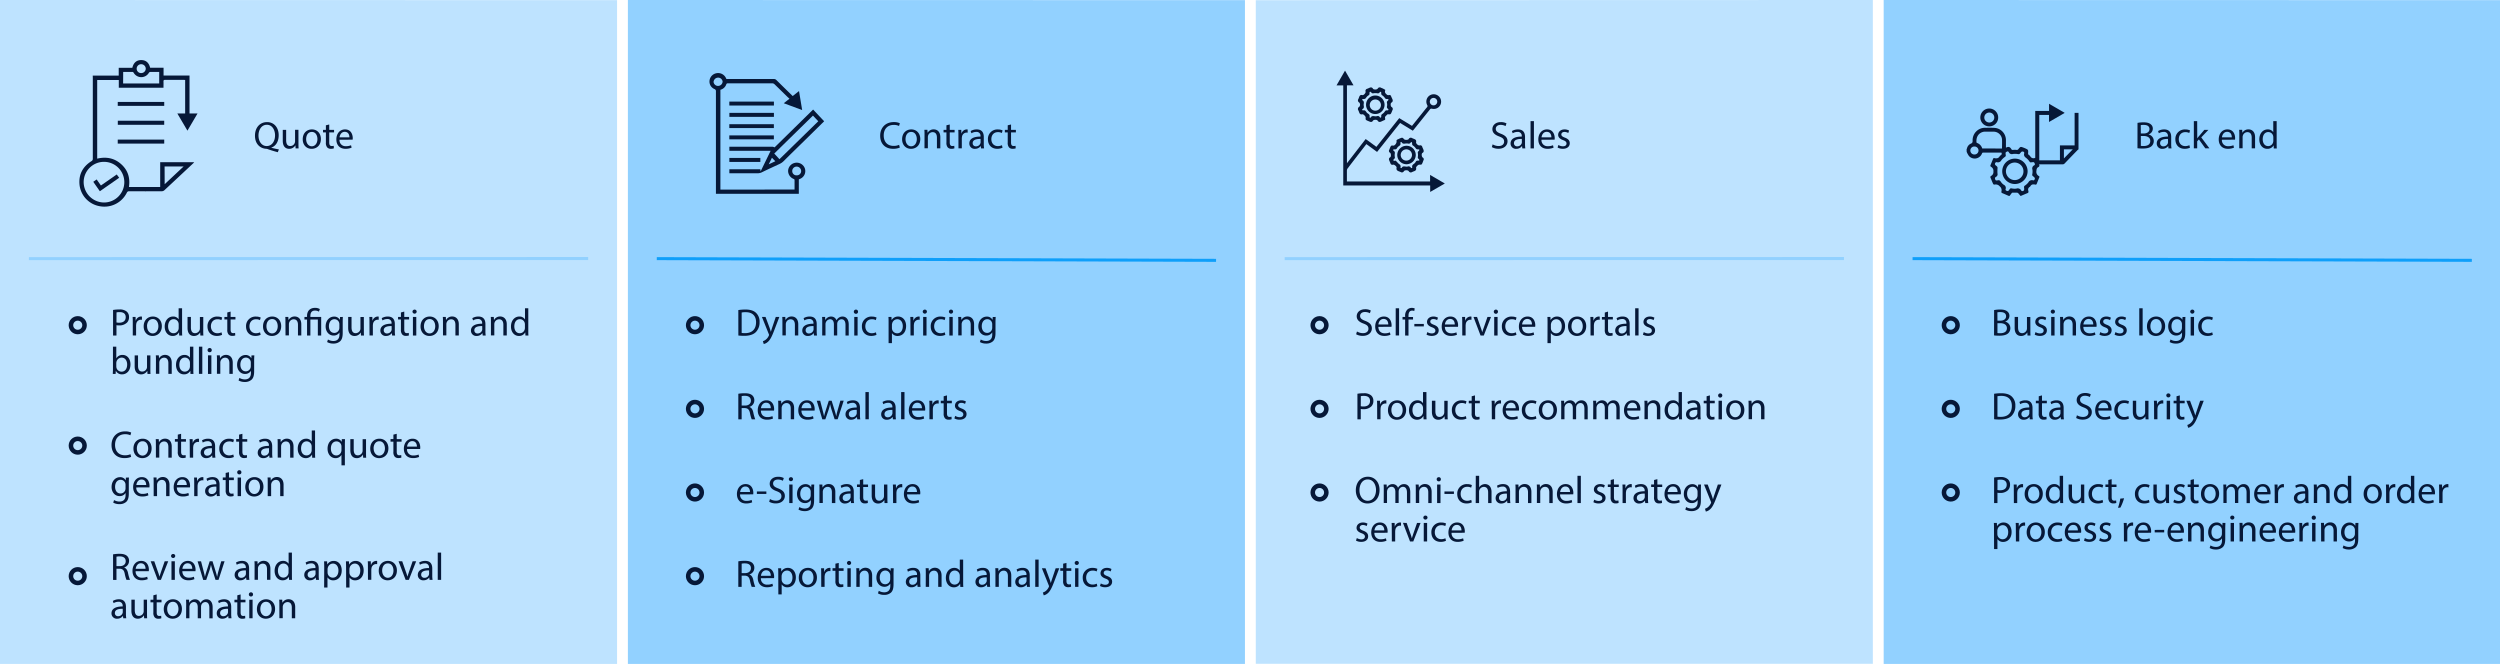
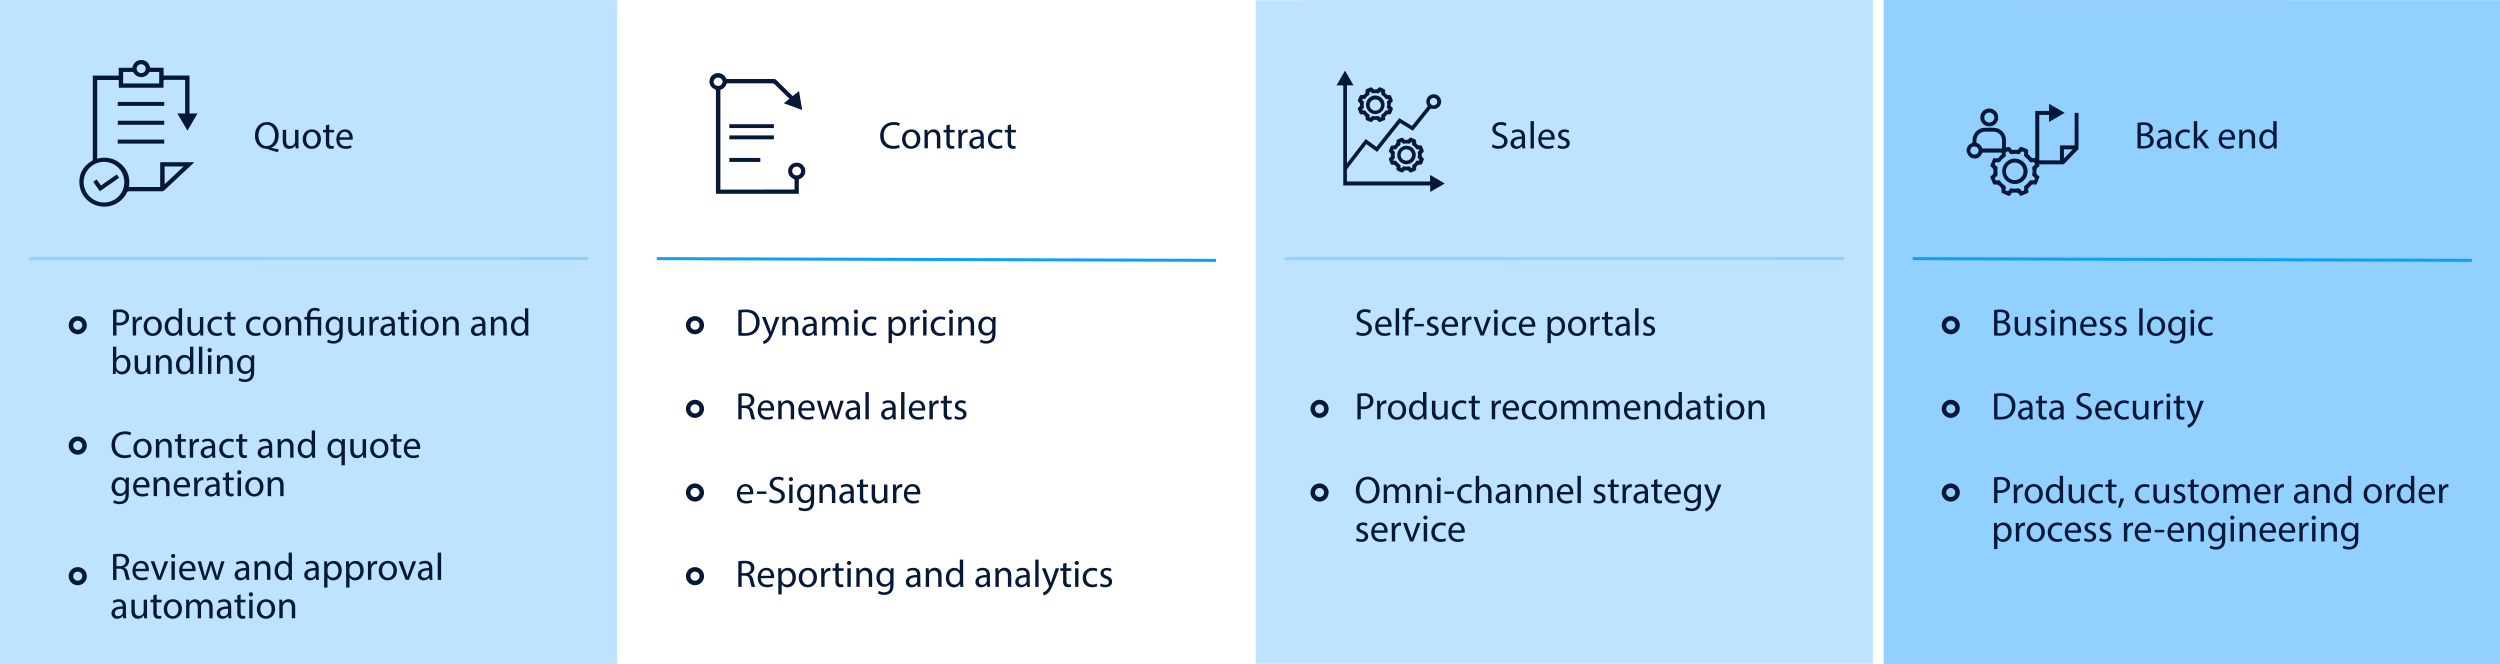
<svg xmlns="http://www.w3.org/2000/svg" id="Layer_1" data-name="Layer 1" viewBox="0 0 1652.87 438.97">
  <defs>
    <style>
      .cls-1{fill:#92d1ff}.cls-2,.cls-4,.cls-6{fill:none}.cls-2{stroke:#0f9ffa}.cls-2,.cls-6{stroke-miterlimit:10;stroke-width:2px}.cls-3{fill:#061838}.cls-4{stroke:#061838;stroke-miterlimit:10;stroke-width:3px}.cls-5{fill:#bee3ff}.cls-6{stroke:#92d1ff}
    </style>
  </defs>
-   <path class="cls-1" d="M415.13 0v438.96H823.1V.1L415.13 0z" />
  <path class="cls-2" d="M434.23 170.99L804 172.13" />
  <path class="cls-3" d="M594.91 97.57a11.12 11.12 0 0 1-4.52.81c-4.83 0-8.46-3-8.46-8.66 0-5.36 3.63-9 8.94-9a9.23 9.23 0 0 1 4.06.76l-.53 1.81a8 8 0 0 0-3.46-.71c-4 0-6.67 2.56-6.67 7 0 4.19 2.41 6.88 6.57 6.88a8.72 8.72 0 0 0 3.61-.71zM608.44 91.88c0 4.54-3.15 6.52-6.12 6.52-3.33 0-5.89-2.43-5.89-6.32 0-4.11 2.69-6.52 6.09-6.52s5.92 2.56 5.92 6.32zm-9.75.13c0 2.69 1.55 4.72 3.73 4.72s3.73-2 3.73-4.78c0-2.08-1-4.72-3.68-4.72s-3.78 2.44-3.78 4.77zM611.25 89.16c0-1.27 0-2.31-.1-3.32h2l.13 2a4.51 4.51 0 0 1 4.06-2.31c1.71 0 4.35 1 4.35 5.23v7.33h-2.24V91c0-2-.73-3.63-2.84-3.63a3.17 3.17 0 0 0-3 2.28 3.28 3.28 0 0 0-.15 1v7.38h-2.24zM627.93 82.31v3.53h3.2v1.7h-3.2v6.62c0 1.53.44 2.39 1.68 2.39a5.36 5.36 0 0 0 1.3-.15l.1 1.67a5.41 5.41 0 0 1-2 .31 3.12 3.12 0 0 1-2.42-.94 4.57 4.57 0 0 1-.86-3.2v-6.7h-1.9v-1.7h1.9v-3zM633.65 89.67c0-1.45 0-2.69-.1-3.83h2l.08 2.41h.1a3.68 3.68 0 0 1 3.4-2.69 2.56 2.56 0 0 1 .64.07v2.11a3.44 3.44 0 0 0-.77-.08 3.13 3.13 0 0 0-3 2.87 6.44 6.44 0 0 0-.1 1v6.55h-2.21zM648.63 98.12l-.18-1.54h-.08a4.56 4.56 0 0 1-3.75 1.82 3.5 3.5 0 0 1-3.76-3.53c0-3 2.64-4.59 7.39-4.57v-.25a2.53 2.53 0 0 0-2.8-2.84 6.13 6.13 0 0 0-3.2.91l-.5-1.47a7.58 7.58 0 0 1 4-1.09c3.76 0 4.68 2.56 4.68 5v4.6a17.41 17.41 0 0 0 .2 2.94zm-.33-6.27c-2.44 0-5.21.38-5.21 2.77a2 2 0 0 0 2.11 2.13 3.06 3.06 0 0 0 3-2 2.27 2.27 0 0 0 .13-.71zM662.82 97.67a8.3 8.3 0 0 1-3.53.71c-3.71 0-6.12-2.52-6.12-6.27a6.24 6.24 0 0 1 6.6-6.53 7.39 7.39 0 0 1 3.1.64l-.51 1.72a5.23 5.23 0 0 0-2.59-.58c-2.82 0-4.34 2.08-4.34 4.65 0 2.84 1.83 4.59 4.27 4.59a6.34 6.34 0 0 0 2.74-.61zM668.45 82.31v3.53h3.2v1.7h-3.2v6.62c0 1.53.44 2.39 1.68 2.39a5.36 5.36 0 0 0 1.3-.15l.1 1.67a5.41 5.41 0 0 1-2 .31 3.12 3.12 0 0 1-2.42-.94 4.57 4.57 0 0 1-.86-3.2v-6.7h-1.9v-1.7h1.9v-3zM488.14 205a30.8 30.8 0 0 1 4.7-.36c3.18 0 5.44.74 6.93 2.13a7.88 7.88 0 0 1 2.42 6.15 9 9 0 0 1-2.47 6.65c-1.6 1.6-4.24 2.46-7.56 2.46a35.14 35.14 0 0 1-4-.2zm2.21 15.13a14.12 14.12 0 0 0 2.24.13c4.72 0 7.28-2.65 7.28-7.27 0-4-2.25-6.6-6.93-6.6a12.38 12.38 0 0 0-2.59.23zM506.14 209.55l2.7 7.26c.28.82.58 1.78.78 2.52h.05c.23-.74.49-1.68.79-2.57l2.44-7.21h2.36l-3.35 8.76c-1.6 4.22-2.69 6.37-4.22 7.69a6 6 0 0 1-2.74 1.45l-.56-1.88a5.92 5.92 0 0 0 2-1.09 6.72 6.72 0 0 0 1.88-2.49 1.56 1.56 0 0 0 .17-.53 1.87 1.87 0 0 0-.15-.58l-4.54-11.33zM517.29 212.88c0-1.27 0-2.31-.1-3.33h2l.13 2h.05a4.51 4.51 0 0 1 4.06-2.31c1.7 0 4.34 1 4.34 5.23v7.34h-2.23v-7.08c0-2-.74-3.63-2.85-3.63a3.17 3.17 0 0 0-3 2.28 3.25 3.25 0 0 0-.16 1v7.39h-2.23zM538.19 221.84l-.18-1.55h-.08a4.55 4.55 0 0 1-3.76 1.83 3.5 3.5 0 0 1-3.75-3.53c0-3 2.64-4.6 7.38-4.57v-.25a2.53 2.53 0 0 0-2.79-2.85 6.14 6.14 0 0 0-3.2.92l-.51-1.48a7.65 7.65 0 0 1 4-1.09c3.76 0 4.67 2.57 4.67 5v4.59a16.55 16.55 0 0 0 .21 3zm-.33-6.27c-2.44 0-5.21.38-5.21 2.77a2 2 0 0 0 2.11 2.13 3.06 3.06 0 0 0 3-2.06 2.53 2.53 0 0 0 .13-.71zM543.62 212.88c0-1.27 0-2.31-.1-3.33h2l.1 2h.08a4.23 4.23 0 0 1 3.86-2.26 3.65 3.65 0 0 1 3.48 2.46 5 5 0 0 1 1.37-1.59 4.2 4.2 0 0 1 2.72-.87c1.62 0 4 1.07 4 5.33v7.24H559v-7c0-2.36-.86-3.78-2.67-3.78a2.89 2.89 0 0 0-2.64 2 3.77 3.77 0 0 0-.17 1.12v7.59h-2.19v-7.36c0-2-.86-3.38-2.56-3.38a3.33 3.33 0 0 0-3 3.33v7.41h-2.18zM567.28 206.1a1.31 1.31 0 0 1-1.42 1.37 1.33 1.33 0 0 1-1.35-1.37 1.37 1.37 0 0 1 1.4-1.4 1.33 1.33 0 0 1 1.37 1.4zm-2.49 15.74v-12.29H567v12.29zM579.49 221.38a8.14 8.14 0 0 1-3.53.71c-3.7 0-6.12-2.51-6.12-6.27a6.24 6.24 0 0 1 6.61-6.52 7.52 7.52 0 0 1 3.09.63l-.5 1.73a5.16 5.16 0 0 0-2.59-.59c-2.82 0-4.35 2.09-4.35 4.65 0 2.84 1.83 4.6 4.27 4.6a6.31 6.31 0 0 0 2.74-.61zM587.49 213.56c0-1.57 0-2.84-.1-4h2l.1 2.11a4.85 4.85 0 0 1 4.37-2.39c3 0 5.21 2.52 5.21 6.25 0 4.42-2.69 6.6-5.59 6.6a4.3 4.3 0 0 1-3.78-1.93v6.68h-2.21zm2.21 3.28a5.07 5.07 0 0 0 .1.91 3.45 3.45 0 0 0 3.35 2.62c2.36 0 3.73-1.93 3.73-4.75 0-2.46-1.29-4.57-3.65-4.57a3.56 3.56 0 0 0-3.38 2.77 3.47 3.47 0 0 0-.15.91zM601.93 213.39c0-1.45 0-2.7-.1-3.84h2l.07 2.41h.1a3.69 3.69 0 0 1 3.41-2.69 2.41 2.41 0 0 1 .63.08v2.11a2.91 2.91 0 0 0-.76-.08 3.14 3.14 0 0 0-3 2.87 6.33 6.33 0 0 0-.1 1v6.55h-2.21zM612.83 206.1a1.39 1.39 0 0 1-2.77 0 1.36 1.36 0 0 1 1.39-1.4 1.33 1.33 0 0 1 1.38 1.4zm-2.49 15.74v-12.29h2.23v12.29zM625 221.38a8.18 8.18 0 0 1-3.53.71c-3.71 0-6.12-2.51-6.12-6.27a6.24 6.24 0 0 1 6.6-6.52 7.57 7.57 0 0 1 3.1.63l-.51 1.73a5.1 5.1 0 0 0-2.59-.59c-2.82 0-4.34 2.09-4.34 4.65 0 2.84 1.83 4.6 4.26 4.6a6.39 6.39 0 0 0 2.75-.61zM630.14 206.1a1.39 1.39 0 0 1-2.77 0 1.37 1.37 0 0 1 1.4-1.4 1.33 1.33 0 0 1 1.37 1.4zm-2.49 15.74v-12.29h2.24v12.29zM633.59 212.88c0-1.27 0-2.31-.1-3.33h2l.13 2a4.51 4.51 0 0 1 4.06-2.31c1.7 0 4.34 1 4.34 5.23v7.34h-2.23v-7.08c0-2-.74-3.63-2.85-3.63a3.17 3.17 0 0 0-3 2.28 3.26 3.26 0 0 0-.15 1v7.39h-2.24zM658.27 209.55c0 .89-.1 1.88-.1 3.38v7.13c0 2.82-.56 4.55-1.75 5.61a6.52 6.52 0 0 1-4.47 1.48 8 8 0 0 1-4.09-1l.56-1.7a6.89 6.89 0 0 0 3.6 1c2.29 0 4-1.19 4-4.29v-1.37h-.06a4.36 4.36 0 0 1-3.91 2.06c-3 0-5.23-2.59-5.23-6 0-4.17 2.72-6.53 5.54-6.53a4.09 4.09 0 0 1 3.83 2.13h.05l.11-1.85zM656 214.4a3.17 3.17 0 0 0-.13-1 3.22 3.22 0 0 0-3.12-2.37c-2.13 0-3.66 1.81-3.66 4.65 0 2.41 1.22 4.42 3.63 4.42a3.27 3.27 0 0 0 3.1-2.29 3.78 3.78 0 0 0 .18-1.19zM488.14 260.34a23.87 23.87 0 0 1 4.24-.35c2.37 0 3.89.43 5 1.4a4.25 4.25 0 0 1 1.34 3.25 4.49 4.49 0 0 1-3.22 4.36v.08c1.32.46 2.1 1.67 2.51 3.45a27.87 27.87 0 0 0 1.32 4.7H497a22.59 22.59 0 0 1-1.15-4.09c-.5-2.36-1.42-3.25-3.42-3.33h-2.09v7.42h-2.21zm2.21 7.8h2.26c2.36 0 3.86-1.3 3.86-3.25 0-2.21-1.6-3.17-3.93-3.2a9.3 9.3 0 0 0-2.19.2zM503.07 271.49c.05 3 2 4.27 4.22 4.27a8 8 0 0 0 3.4-.64l.38 1.6a9.89 9.89 0 0 1-4.09.76c-3.78 0-6-2.49-6-6.19s2.18-6.63 5.76-6.63c4 0 5.08 3.53 5.08 5.79a10 10 0 0 1-.07 1zm6.55-1.6c0-1.42-.58-3.63-3.09-3.63-2.26 0-3.25 2.08-3.43 3.63zM514.55 268.27c0-1.27 0-2.31-.1-3.33h2l.12 2h.06a4.5 4.5 0 0 1 4.06-2.31c1.7 0 4.34 1 4.34 5.23v7.34h-2.23v-7.09c0-2-.74-3.63-2.85-3.63a3.18 3.18 0 0 0-3 2.29 3 3 0 0 0-.16 1v7.39h-2.23zM529.88 271.49c0 3 2 4.27 4.22 4.27a8 8 0 0 0 3.4-.64l.38 1.6a9.89 9.89 0 0 1-4.09.76c-3.78 0-6-2.49-6-6.19s2.18-6.63 5.76-6.63c4 0 5.08 3.53 5.08 5.79a10 10 0 0 1-.07 1zm6.55-1.6c0-1.42-.58-3.63-3.09-3.63-2.26 0-3.25 2.08-3.43 3.63zM542.25 264.94l1.62 6.25c.36 1.37.69 2.64.92 3.91h.07c.28-1.25.69-2.57 1.1-3.89l2-6.27h1.88l1.9 6.14c.46 1.48.82 2.77 1.1 4h.07a40.22 40.22 0 0 1 .94-4l1.75-6.17h2.21l-4 12.29h-2l-1.88-5.87a40.44 40.44 0 0 1-1.09-4h-.05a38 38 0 0 1-1.12 4.06l-2 5.84h-2L540 264.94zM566.75 277.23l-.18-1.55h-.08a4.57 4.57 0 0 1-3.75 1.83A3.5 3.5 0 0 1 559 274c0-3 2.64-4.6 7.39-4.57v-.26a2.54 2.54 0 0 0-2.8-2.84 6.23 6.23 0 0 0-3.2.91l-.5-1.47a7.61 7.61 0 0 1 4-1.09c3.76 0 4.68 2.56 4.68 5v4.59a17.62 17.62 0 0 0 .2 3zm-.33-6.27c-2.44 0-5.21.38-5.21 2.76a2 2 0 0 0 2.11 2.14 3.05 3.05 0 0 0 3-2.06 2.22 2.22 0 0 0 .13-.71zM572.18 259.2h2.23v18h-2.23zM590.36 277.23l-.18-1.55h-.08a4.57 4.57 0 0 1-3.75 1.83 3.5 3.5 0 0 1-3.76-3.53c0-3 2.64-4.6 7.39-4.57v-.26a2.54 2.54 0 0 0-2.8-2.84 6.17 6.17 0 0 0-3.19.91l-.51-1.47a7.61 7.61 0 0 1 4-1.09c3.76 0 4.68 2.56 4.68 5v4.59a17.62 17.62 0 0 0 .2 3zM590 271c-2.44 0-5.21.38-5.21 2.76a2 2 0 0 0 2.11 2.14 3.05 3.05 0 0 0 3-2.06 2.22 2.22 0 0 0 .13-.71zM595.79 259.2H598v18h-2.24zM603 271.49c.05 3 2 4.27 4.21 4.27a8 8 0 0 0 3.4-.64l.38 1.6a9.83 9.83 0 0 1-4.08.76c-3.79 0-6.05-2.49-6.05-6.19s2.19-6.63 5.77-6.63c4 0 5.08 3.53 5.08 5.79a9.4 9.4 0 0 1-.08 1zm6.55-1.6c0-1.42-.59-3.63-3.1-3.63-2.26 0-3.25 2.08-3.43 3.63zM614.5 268.77c0-1.44 0-2.69-.1-3.83h2l.07 2.41h.1a3.69 3.69 0 0 1 3.41-2.69 2.41 2.41 0 0 1 .63.08v2.1a3.45 3.45 0 0 0-.76-.07 3.13 3.13 0 0 0-3 2.87 6.33 6.33 0 0 0-.1 1v6.55h-2.25zM626.1 261.41v3.53h3.2v1.7h-3.2v6.63c0 1.52.44 2.38 1.68 2.38a4.9 4.9 0 0 0 1.3-.15l.1 1.68a5.44 5.44 0 0 1-2 .3 3.12 3.12 0 0 1-2.42-.94 4.57 4.57 0 0 1-.86-3.2v-6.7H622v-1.7h1.9V262zM631.51 274.94a5.78 5.78 0 0 0 3 .89c1.62 0 2.38-.81 2.38-1.83s-.63-1.65-2.28-2.26c-2.21-.78-3.25-2-3.25-3.47 0-2 1.6-3.61 4.24-3.61a6.22 6.22 0 0 1 3 .76l-.56 1.63a4.72 4.72 0 0 0-2.51-.71c-1.32 0-2.06.76-2.06 1.67s.74 1.47 2.34 2.08c2.13.82 3.22 1.88 3.22 3.71 0 2.16-1.67 3.68-4.59 3.68a7 7 0 0 1-3.46-.84zM489.31 326.88a3.93 3.93 0 0 0 4.22 4.26 8 8 0 0 0 3.4-.63l.38 1.6a10.06 10.06 0 0 1-4.09.76c-3.78 0-6-2.49-6-6.19s2.18-6.63 5.76-6.63c4 0 5.08 3.53 5.08 5.79a10.18 10.18 0 0 1-.07 1zm6.55-1.6c0-1.42-.58-3.63-3.09-3.63-2.26 0-3.25 2.08-3.43 3.63zM506.68 324.92v1.65h-6.27v-1.65zM509.06 329.93a7.84 7.84 0 0 0 4 1.11c2.26 0 3.58-1.19 3.58-2.92s-.92-2.51-3.23-3.4c-2.79-1-4.52-2.44-4.52-4.85 0-2.67 2.21-4.65 5.54-4.65a7.78 7.78 0 0 1 3.78.84l-.61 1.81a6.74 6.74 0 0 0-3.25-.82c-2.34 0-3.22 1.4-3.22 2.57 0 1.6 1 2.38 3.4 3.3 2.89 1.12 4.37 2.51 4.37 5s-2 4.92-6 4.92a8.8 8.8 0 0 1-4.36-1.09zM524.3 316.87a1.39 1.39 0 0 1-2.77 0 1.36 1.36 0 0 1 1.4-1.39 1.33 1.33 0 0 1 1.37 1.39zm-2.49 15.75v-12.29H524v12.29zM538.34 320.33c-.05.89-.1 1.88-.1 3.37v7.14c0 2.82-.56 4.54-1.76 5.61a6.49 6.49 0 0 1-4.46 1.47 7.92 7.92 0 0 1-4.09-1l.56-1.7a7 7 0 0 0 3.6 1c2.29 0 4-1.19 4-4.29v-1.37a4.38 4.38 0 0 1-3.91 2.06c-3.05 0-5.23-2.59-5.23-6 0-4.16 2.72-6.52 5.54-6.52a4.09 4.09 0 0 1 3.83 2.13l.1-1.85zm-2.34 4.85a3.28 3.28 0 0 0-.13-1 3.23 3.23 0 0 0-3.12-2.36c-2.14 0-3.66 1.8-3.66 4.65 0 2.41 1.22 4.42 3.63 4.42a3.27 3.27 0 0 0 3.1-2.29 3.78 3.78 0 0 0 .18-1.19zM541.79 323.65c0-1.27 0-2.31-.1-3.32h2l.12 2h.06a4.51 4.51 0 0 1 4.06-2.31c1.7 0 4.34 1 4.34 5.23v7.34H550v-7.09c0-2-.74-3.63-2.85-3.63a3.17 3.17 0 0 0-3 2.29 3 3 0 0 0-.16 1v7.39h-2.23zM562.68 332.62l-.17-1.55h-.08a4.59 4.59 0 0 1-3.76 1.83 3.51 3.51 0 0 1-3.76-3.53c0-3 2.65-4.6 7.39-4.57v-.26a2.53 2.53 0 0 0-2.79-2.84 6.11 6.11 0 0 0-3.2.91l-.51-1.47a7.65 7.65 0 0 1 4-1.09c3.76 0 4.67 2.56 4.67 5v4.59a16.55 16.55 0 0 0 .21 2.95zm-.33-6.27c-2.43-.06-5.2.38-5.2 2.76a2 2 0 0 0 2.11 2.14 3.06 3.06 0 0 0 3-2.06 2.52 2.52 0 0 0 .12-.71zM570.71 316.8v3.53h3.2V322h-3.2v6.63c0 1.52.43 2.38 1.67 2.38a4.84 4.84 0 0 0 1.3-.15l.1 1.68a5.67 5.67 0 0 1-2 .3 3.09 3.09 0 0 1-2.41-.94 4.52 4.52 0 0 1-.87-3.2V322h-1.9v-1.7h1.9v-2.95zM586.7 329.27c0 1.27 0 2.38.1 3.35h-2l-.12-2h-.05a4.64 4.64 0 0 1-4.07 2.29c-1.93 0-4.24-1.07-4.24-5.39v-7.18h2.24v6.8c0 2.34.71 3.91 2.74 3.91a3.21 3.21 0 0 0 2.94-2 3.17 3.17 0 0 0 .21-1.14v-7.54h2.23zM590.41 324.16c0-1.45 0-2.69-.1-3.83h2l.08 2.41h.1a3.68 3.68 0 0 1 3.4-2.69 2.51 2.51 0 0 1 .64.07v2.11a3.49 3.49 0 0 0-.77-.07 3.13 3.13 0 0 0-3 2.87 6.33 6.33 0 0 0-.1 1v6.55h-2.21zM599.7 326.88c0 3 2 4.26 4.21 4.26a8.06 8.06 0 0 0 3.41-.63l.38 1.6a10.06 10.06 0 0 1-4.09.76c-3.78 0-6-2.49-6-6.19s2.18-6.63 5.76-6.63c4 0 5.08 3.53 5.08 5.79a7.57 7.57 0 0 1-.08 1zm6.55-1.6c0-1.42-.58-3.63-3.1-3.63-2.26 0-3.25 2.08-3.42 3.63zM488.14 371.12a23 23 0 0 1 4.24-.35c2.37 0 3.89.43 5 1.39a4.27 4.27 0 0 1 1.34 3.25 4.5 4.5 0 0 1-3.22 4.37v.08c1.32.45 2.1 1.67 2.51 3.45a27.87 27.87 0 0 0 1.32 4.7H497a22.87 22.87 0 0 1-1.15-4.09c-.5-2.36-1.42-3.25-3.42-3.33h-2.09V388h-2.21zm2.21 7.8h2.26c2.36 0 3.86-1.3 3.86-3.25 0-2.21-1.6-3.18-3.93-3.2a9.3 9.3 0 0 0-2.19.2zM503.07 382.27a3.93 3.93 0 0 0 4.22 4.26 8.17 8.17 0 0 0 3.4-.63l.38 1.6a10.06 10.06 0 0 1-4.09.76c-3.78 0-6-2.49-6-6.2s2.18-6.62 5.76-6.62c4 0 5.08 3.53 5.08 5.79a10.18 10.18 0 0 1-.07 1zm6.55-1.6c0-1.42-.58-3.63-3.09-3.63-2.26 0-3.25 2.08-3.43 3.63zM514.55 379.73c0-1.58 0-2.85-.1-4h2l.1 2.1h.06a4.83 4.83 0 0 1 4.36-2.38c3 0 5.21 2.51 5.21 6.24 0 4.42-2.69 6.61-5.59 6.61a4.32 4.32 0 0 1-3.78-1.93V393h-2.21zm2.21 3.27a5.18 5.18 0 0 0 .1.92 3.44 3.44 0 0 0 3.35 2.61c2.36 0 3.73-1.93 3.73-4.74 0-2.47-1.29-4.58-3.65-4.58a3.57 3.57 0 0 0-3.38 2.77 3.47 3.47 0 0 0-.15.92zM540.12 381.76c0 4.54-3.15 6.53-6.12 6.53-3.33 0-5.89-2.44-5.89-6.33 0-4.11 2.69-6.52 6.09-6.52s5.92 2.56 5.92 6.32zm-9.75.13c0 2.69 1.54 4.72 3.73 4.72s3.73-2 3.73-4.77c0-2.09-1-4.73-3.68-4.73s-3.78 2.44-3.78 4.78zM542.93 379.55c0-1.45 0-2.69-.1-3.83h2l.07 2.41h.1a3.69 3.69 0 0 1 3.41-2.69 2.43 2.43 0 0 1 .63.07v2.11a3.41 3.41 0 0 0-.76-.08 3.14 3.14 0 0 0-3 2.87 6.44 6.44 0 0 0-.1 1V388h-2.21zM554.54 372.19v3.53h3.19v1.7h-3.19V384c0 1.53.43 2.39 1.67 2.39a4.9 4.9 0 0 0 1.3-.15l.1 1.67a5.41 5.41 0 0 1-2 .31 3.12 3.12 0 0 1-2.42-.94 4.57 4.57 0 0 1-.86-3.2v-6.7h-1.9v-1.7h1.9v-3zM562.74 372.26a1.39 1.39 0 0 1-2.77 0 1.36 1.36 0 0 1 1.39-1.39 1.33 1.33 0 0 1 1.38 1.39zM560.25 388v-12.28h2.23V388zM566.19 379c0-1.27 0-2.31-.1-3.32h2l.12 2a4.53 4.53 0 0 1 4.07-2.31c1.7 0 4.34 1 4.34 5.23v7.4h-2.24v-7.09c0-2-.73-3.63-2.84-3.63a3.19 3.19 0 0 0-3 2.29 3.26 3.26 0 0 0-.15 1V388h-2.23zM590.87 375.72c0 .89-.11 1.88-.11 3.37v7.14c0 2.82-.55 4.54-1.75 5.61a6.49 6.49 0 0 1-4.47 1.47 7.91 7.91 0 0 1-4.08-1l.55-1.7a7.06 7.06 0 0 0 3.61 1c2.29 0 4-1.19 4-4.29v-1.42h-.05a4.4 4.4 0 0 1-3.91 2.05c-3 0-5.23-2.58-5.23-6 0-4.16 2.72-6.52 5.53-6.52a4.08 4.08 0 0 1 3.84 2.13l.1-1.85zm-2.31 4.85a3.28 3.28 0 0 0-.13-1 3.23 3.23 0 0 0-3.12-2.36c-2.14 0-3.66 1.8-3.66 4.65 0 2.41 1.22 4.41 3.63 4.41a3.27 3.27 0 0 0 3.1-2.28 4.09 4.09 0 0 0 .18-1.19zM606.66 388l-.18-1.55h-.08a4.57 4.57 0 0 1-3.75 1.83 3.51 3.51 0 0 1-3.76-3.53c0-3 2.64-4.6 7.39-4.57v-.26a2.54 2.54 0 0 0-2.8-2.84 6.13 6.13 0 0 0-3.2.91l-.5-1.47a7.58 7.58 0 0 1 4-1.09c3.76 0 4.68 2.56 4.68 5v4.6a17.62 17.62 0 0 0 .2 2.95zm-.33-6.28c-2.44-.05-5.21.39-5.21 2.77a2 2 0 0 0 2.11 2.13 3.06 3.06 0 0 0 3-2.05 2.22 2.22 0 0 0 .13-.71zM612.09 379c0-1.27 0-2.31-.1-3.32h2l.13 2a4.51 4.51 0 0 1 4.06-2.31c1.7 0 4.34 1 4.34 5.23v7.4h-2.23v-7.09c0-2-.74-3.63-2.85-3.63a3.17 3.17 0 0 0-3 2.29 3 3 0 0 0-.16 1V388h-2.23zM636.79 370v14.85c0 1.09 0 2.34.11 3.18h-2l-.1-2.14a4.57 4.57 0 0 1-4.19 2.42c-3 0-5.26-2.52-5.26-6.25 0-4.09 2.52-6.6 5.51-6.6a4.12 4.12 0 0 1 3.71 1.88V370zm-2.23 10.74a4.29 4.29 0 0 0-.1-.94 3.29 3.29 0 0 0-3.23-2.59c-2.31 0-3.68 2-3.68 4.75 0 2.49 1.22 4.54 3.63 4.54a3.37 3.37 0 0 0 3.28-2.66 4.25 4.25 0 0 0 .1-1zM652.69 388l-.18-1.55h-.08a4.58 4.58 0 0 1-3.76 1.83 3.5 3.5 0 0 1-3.75-3.53c0-3 2.64-4.6 7.39-4.57v-.26a2.54 2.54 0 0 0-2.8-2.84 6.13 6.13 0 0 0-3.2.91l-.5-1.47a7.58 7.58 0 0 1 4-1.09c3.76 0 4.67 2.56 4.67 5v4.6a17.55 17.55 0 0 0 .21 2.95zm-.33-6.28c-2.44-.05-5.21.39-5.21 2.77a2 2 0 0 0 2.11 2.13 3.06 3.06 0 0 0 3-2.05 2.22 2.22 0 0 0 .13-.71zM658.12 379c0-1.27 0-2.31-.1-3.32h2l.12 2h.06a4.51 4.51 0 0 1 4.06-2.31c1.7 0 4.34 1 4.34 5.23v7.4h-2.23v-7.09c0-2-.74-3.63-2.85-3.63a3.17 3.17 0 0 0-3 2.29 3 3 0 0 0-.16 1V388h-2.23zM679 388l-.17-1.55h-.08a4.59 4.59 0 0 1-3.76 1.83 3.5 3.5 0 0 1-3.75-3.53c0-3 2.64-4.6 7.38-4.57v-.26a2.53 2.53 0 0 0-2.79-2.84 6.11 6.11 0 0 0-3.2.91l-.51-1.47a7.65 7.65 0 0 1 4-1.09c3.76 0 4.67 2.56 4.67 5v4.6a16.55 16.55 0 0 0 .21 2.95zm-.33-6.28c-2.43-.05-5.2.39-5.2 2.77a2 2 0 0 0 2.11 2.13 3.06 3.06 0 0 0 3-2.05 2.52 2.52 0 0 0 .12-.71zM684.45 370h2.23v18h-2.23zM691.25 375.72l2.69 7.26c.28.81.59 1.78.79 2.51.23-.73.48-1.67.79-2.56l2.43-7.21h2.37l-3.32 8.76c-1.6 4.21-2.69 6.37-4.21 7.69a6.08 6.08 0 0 1-2.74 1.45l-.56-1.88a6.07 6.07 0 0 0 2-1.09 6.78 6.78 0 0 0 1.88-2.49 1.67 1.67 0 0 0 .18-.54 2 2 0 0 0-.15-.58l-4.55-11.32zM705.09 372.19v3.53h3.2v1.7h-3.2V384c0 1.53.43 2.39 1.67 2.39a4.84 4.84 0 0 0 1.3-.15l.1 1.67a5.41 5.41 0 0 1-2 .31 3.09 3.09 0 0 1-2.41-.94 4.52 4.52 0 0 1-.87-3.2v-6.7H701v-1.7h1.9v-3zM713.29 372.26a1.39 1.39 0 0 1-2.77 0 1.36 1.36 0 0 1 1.4-1.39 1.33 1.33 0 0 1 1.37 1.39zM710.8 388v-12.28h2.2V388zM725.5 387.55a8.3 8.3 0 0 1-3.53.71c-3.71 0-6.12-2.51-6.12-6.27a6.24 6.24 0 0 1 6.6-6.53 7.39 7.39 0 0 1 3.1.64l-.51 1.72a5.23 5.23 0 0 0-2.59-.58c-2.82 0-4.34 2.08-4.34 4.65 0 2.84 1.83 4.59 4.27 4.59a6.34 6.34 0 0 0 2.74-.61zM727.81 385.72a5.87 5.87 0 0 0 2.94.89c1.63 0 2.39-.81 2.39-1.83s-.63-1.65-2.28-2.26c-2.21-.79-3.25-2-3.25-3.48 0-2 1.6-3.6 4.24-3.6a6.11 6.11 0 0 1 3 .76l-.56 1.62a4.81 4.81 0 0 0-2.51-.71c-1.32 0-2.06.76-2.06 1.68s.74 1.47 2.34 2.08c2.13.81 3.22 1.88 3.22 3.71 0 2.16-1.68 3.68-4.6 3.68a7 7 0 0 1-3.45-.84z" />
  <circle class="cls-4" cx="459.48" cy="215" r="4.5" />
  <circle class="cls-4" cx="459.48" cy="270.31" r="4.5" />
  <circle class="cls-4" cx="459.48" cy="325.62" r="4.5" />
  <circle class="cls-4" cx="459.48" cy="380.93" r="4.5" />
  <path class="cls-1" d="M1245.39 0v438.96h407.97V.1L1245.39 0z" />
  <path class="cls-2" d="M1264.49 170.99l369.77 1.14" />
  <path class="cls-3" d="M1413.21 81.24a21.49 21.49 0 0 1 4-.36c2.21 0 3.63.39 4.7 1.25a3.57 3.57 0 0 1 1.42 3 4.07 4.07 0 0 1-2.89 3.76 4.41 4.41 0 0 1 3.53 4.29 4.64 4.64 0 0 1-1.45 3.43c-1.19 1.09-3.12 1.6-5.92 1.6a24 24 0 0 1-3.42-.21zm2.2 7h2c2.34 0 3.71-1.22 3.71-2.87 0-2-1.53-2.79-3.76-2.79a9.31 9.31 0 0 0-2 .15zm0 8.2a12.8 12.8 0 0 0 1.86.1c2.28 0 4.39-.84 4.39-3.33 0-2.33-2-3.3-4.42-3.3h-1.83zM1433.69 98.12l-.17-1.54h-.08a4.58 4.58 0 0 1-3.76 1.82 3.49 3.49 0 0 1-3.75-3.53c0-3 2.64-4.59 7.38-4.57v-.25a2.53 2.53 0 0 0-2.79-2.84 6.11 6.11 0 0 0-3.2.91l-.51-1.47a7.65 7.65 0 0 1 4-1.09c3.76 0 4.67 2.56 4.67 5v4.6a16.37 16.37 0 0 0 .21 2.94zm-.33-6.27c-2.43 0-5.2.38-5.2 2.77a2 2 0 0 0 2.11 2.13 3.06 3.06 0 0 0 3-2 2.58 2.58 0 0 0 .12-.71zM1447.89 97.67a8.33 8.33 0 0 1-3.53.71c-3.71 0-6.12-2.52-6.12-6.27a6.24 6.24 0 0 1 6.6-6.53 7.39 7.39 0 0 1 3.1.64l-.51 1.72a5.23 5.23 0 0 0-2.59-.58c-2.82 0-4.34 2.08-4.34 4.65 0 2.84 1.83 4.59 4.26 4.59a6.39 6.39 0 0 0 2.75-.61zM1452.71 91.47c.31-.43.74-1 1.09-1.39l3.61-4.24h2.69l-4.75 5 5.41 7.23h-2.72l-4.24-5.89-1.14 1.27v4.62h-2.21v-18h2.21zM1469 92.39a3.93 3.93 0 0 0 4.22 4.26 8.17 8.17 0 0 0 3.4-.63l.38 1.6a10 10 0 0 1-4.09.76c-3.78 0-6-2.49-6-6.2s2.18-6.62 5.76-6.62c4 0 5.08 3.53 5.08 5.79a10.18 10.18 0 0 1-.07 1zm6.55-1.6c0-1.43-.58-3.63-3.09-3.63-2.26 0-3.25 2.08-3.43 3.63zM1480.51 89.16c0-1.27 0-2.31-.1-3.32h2l.13 2a4.51 4.51 0 0 1 4.06-2.31c1.7 0 4.34 1 4.34 5.23v7.33h-2.23V91c0-2-.74-3.63-2.85-3.63a3.17 3.17 0 0 0-3 2.28 3 3 0 0 0-.16 1v7.38h-2.23zM1505.21 80.1V95c0 1.09 0 2.34.1 3.17h-2l-.1-2.13a4.56 4.56 0 0 1-4.21 2.36c-3 0-5.26-2.51-5.26-6.24 0-4.09 2.52-6.6 5.51-6.6a4.11 4.11 0 0 1 3.71 1.87V80.1zM1503 90.84a4.29 4.29 0 0 0-.1-.94 3.29 3.29 0 0 0-3.23-2.59c-2.31 0-3.68 2-3.68 4.75 0 2.48 1.22 4.54 3.63 4.54a3.36 3.36 0 0 0 3.28-2.67 4.1 4.1 0 0 0 .1-1zM1318.4 205a20.86 20.86 0 0 1 4-.36c2.21 0 3.63.38 4.7 1.24a3.59 3.59 0 0 1 1.42 3 4.05 4.05 0 0 1-2.9 3.75 4.42 4.42 0 0 1 3.53 4.3 4.59 4.59 0 0 1-1.44 3.42c-1.2 1.09-3.13 1.6-5.92 1.6a26.35 26.35 0 0 1-3.43-.2zm2.21 7h2c2.33 0 3.71-1.22 3.71-2.87 0-2-1.53-2.79-3.76-2.79a10.08 10.08 0 0 0-2 .15zm0 8.2a11.23 11.23 0 0 0 1.86.11c2.28 0 4.39-.84 4.39-3.33 0-2.34-2-3.3-4.42-3.3h-1.83zM1342.37 218.49c0 1.27 0 2.39.1 3.35h-2l-.12-2h-.06a4.61 4.61 0 0 1-4.06 2.29c-1.93 0-4.24-1.07-4.24-5.38v-7.19h2.24v6.81c0 2.33.71 3.91 2.74 3.91a3.22 3.22 0 0 0 2.94-2 3.17 3.17 0 0 0 .21-1.14v-7.54h2.23zM1345.77 219.56a5.88 5.88 0 0 0 3 .88c1.62 0 2.38-.81 2.38-1.82s-.63-1.65-2.28-2.26c-2.21-.79-3.25-2-3.25-3.48 0-2 1.6-3.61 4.24-3.61a6.19 6.19 0 0 1 3 .76l-.56 1.63a4.72 4.72 0 0 0-2.51-.71c-1.32 0-2.06.76-2.06 1.67s.74 1.48 2.34 2.09c2.13.81 3.22 1.87 3.22 3.7 0 2.16-1.67 3.68-4.59 3.68a7.13 7.13 0 0 1-3.46-.83zM1358.62 206.1a1.39 1.39 0 0 1-2.77 0 1.37 1.37 0 0 1 1.4-1.4 1.33 1.33 0 0 1 1.37 1.4zm-2.49 15.74v-12.29h2.24v12.29zM1362.07 212.88c0-1.27 0-2.31-.1-3.33h2l.13 2h.05a4.51 4.51 0 0 1 4.06-2.31c1.7 0 4.34 1 4.34 5.23v7.34h-2.23v-7.08c0-2-.74-3.63-2.85-3.63a3.17 3.17 0 0 0-3 2.28 3.26 3.26 0 0 0-.15 1v7.39h-2.24zM1377.41 216.1c0 3 2 4.27 4.21 4.27a8 8 0 0 0 3.4-.64l.38 1.6a9.83 9.83 0 0 1-4.08.76c-3.79 0-6-2.48-6-6.19s2.19-6.63 5.77-6.63c4 0 5.08 3.53 5.08 5.79a9.4 9.4 0 0 1-.08 1zm6.55-1.6c0-1.42-.59-3.63-3.1-3.63-2.26 0-3.25 2.08-3.43 3.63zM1388.58 219.56a5.87 5.87 0 0 0 2.94.88c1.63 0 2.39-.81 2.39-1.82s-.64-1.65-2.29-2.26c-2.21-.79-3.25-2-3.25-3.48 0-2 1.6-3.61 4.24-3.61a6.23 6.23 0 0 1 3 .76l-.56 1.63a4.76 4.76 0 0 0-2.52-.71c-1.32 0-2 .76-2 1.67s.73 1.48 2.33 2.09c2.14.81 3.23 1.87 3.23 3.7 0 2.16-1.68 3.68-4.6 3.68a7.09 7.09 0 0 1-3.45-.83zM1398.63 219.56a5.88 5.88 0 0 0 2.95.88c1.62 0 2.38-.81 2.38-1.82s-.63-1.65-2.28-2.26c-2.21-.79-3.25-2-3.25-3.48 0-2 1.6-3.61 4.24-3.61a6.22 6.22 0 0 1 3 .76l-.56 1.63a4.72 4.72 0 0 0-2.51-.71c-1.32 0-2.06.76-2.06 1.67s.74 1.48 2.34 2.09c2.13.81 3.22 1.87 3.22 3.7 0 2.16-1.67 3.68-4.59 3.68a7.13 7.13 0 0 1-3.46-.83zM1414.37 203.81h2.24v18h-2.24zM1431.48 215.59c0 4.55-3.15 6.53-6.12 6.53-3.32 0-5.89-2.44-5.89-6.32 0-4.12 2.69-6.53 6.1-6.53s5.91 2.57 5.91 6.32zm-9.75.13c0 2.69 1.55 4.72 3.74 4.72s3.73-2 3.73-4.77c0-2.08-1-4.72-3.68-4.72s-3.79 2.44-3.79 4.77zM1444.89 209.55c-.05.89-.1 1.88-.1 3.38v7.13c0 2.82-.56 4.55-1.75 5.61a6.52 6.52 0 0 1-4.47 1.48 7.92 7.92 0 0 1-4.09-1l.56-1.7a6.89 6.89 0 0 0 3.6 1c2.29 0 4-1.19 4-4.29v-1.37a4.36 4.36 0 0 1-3.91 2.06c-3 0-5.23-2.59-5.23-6 0-4.17 2.72-6.53 5.54-6.53a4.09 4.09 0 0 1 3.83 2.13l.1-1.85zm-2.31 4.85a3.17 3.17 0 0 0-.13-1 3.22 3.22 0 0 0-3.12-2.37c-2.13 0-3.66 1.81-3.66 4.65 0 2.41 1.22 4.42 3.63 4.42a3.27 3.27 0 0 0 3.1-2.29 3.78 3.78 0 0 0 .18-1.19zM1450.83 206.1a1.39 1.39 0 0 1-2.77 0 1.37 1.37 0 0 1 1.4-1.4 1.33 1.33 0 0 1 1.37 1.4zm-2.49 15.74v-12.29h2.24v12.29zM1463 221.38a8.14 8.14 0 0 1-3.53.71c-3.71 0-6.12-2.51-6.12-6.27a6.24 6.24 0 0 1 6.6-6.52 7.57 7.57 0 0 1 3.1.63l-.51 1.73a5.1 5.1 0 0 0-2.59-.59c-2.81 0-4.34 2.09-4.34 4.65 0 2.84 1.83 4.6 4.27 4.6a6.31 6.31 0 0 0 2.74-.61zM1318.4 260.34a32.23 32.23 0 0 1 4.7-.35c3.17 0 5.43.73 6.93 2.13a7.87 7.87 0 0 1 2.41 6.15 9.06 9.06 0 0 1-2.46 6.65c-1.6 1.6-4.24 2.46-7.57 2.46a35.08 35.08 0 0 1-4-.2zm2.21 15.14a14.28 14.28 0 0 0 2.24.12c4.72 0 7.28-2.64 7.28-7.26 0-4-2.26-6.6-6.93-6.6a12.38 12.38 0 0 0-2.59.23zM1342 277.23l-.18-1.55h-.07a4.61 4.61 0 0 1-3.76 1.83 3.5 3.5 0 0 1-3.76-3.53c0-3 2.64-4.6 7.39-4.57v-.26a2.53 2.53 0 0 0-2.79-2.84 6.17 6.17 0 0 0-3.2.91l-.51-1.47a7.62 7.62 0 0 1 4-1.09c3.75 0 4.67 2.56 4.67 5v4.59a17.62 17.62 0 0 0 .2 3zm-.33-6.27c-2.44 0-5.21.38-5.21 2.76a2 2 0 0 0 2.11 2.14 3.05 3.05 0 0 0 3-2.06 2.22 2.22 0 0 0 .13-.71zM1350.06 261.41v3.53h3.2v1.7h-3.2v6.63c0 1.52.43 2.38 1.68 2.38a4.81 4.81 0 0 0 1.29-.15l.1 1.68a5.4 5.4 0 0 1-2 .3 3.1 3.1 0 0 1-2.41-.94 4.57 4.57 0 0 1-.86-3.2v-6.7H1346v-1.7h1.91V262zM1362.58 277.23l-.18-1.55h-.07a4.61 4.61 0 0 1-3.76 1.83 3.5 3.5 0 0 1-3.76-3.53c0-3 2.64-4.6 7.39-4.57v-.26a2.53 2.53 0 0 0-2.79-2.84 6.17 6.17 0 0 0-3.2.91l-.51-1.47a7.62 7.62 0 0 1 4-1.09c3.75 0 4.67 2.56 4.67 5v4.59a17.62 17.62 0 0 0 .2 3zm-.33-6.27c-2.44 0-5.21.38-5.21 2.76a2 2 0 0 0 2.11 2.14 3.05 3.05 0 0 0 3-2.06 2.22 2.22 0 0 0 .13-.71zM1373.16 274.54a7.86 7.86 0 0 0 4 1.11c2.26 0 3.58-1.19 3.58-2.92s-.92-2.51-3.23-3.4c-2.79-1-4.52-2.44-4.52-4.85 0-2.66 2.21-4.64 5.54-4.64a7.79 7.79 0 0 1 3.78.83l-.61 1.81a6.74 6.74 0 0 0-3.25-.82c-2.34 0-3.22 1.4-3.22 2.57 0 1.6 1 2.39 3.4 3.3 2.89 1.12 4.37 2.51 4.37 5s-2 4.92-6 4.92a8.8 8.8 0 0 1-4.36-1.09zM1387.31 271.49c0 3 2 4.27 4.21 4.27a8 8 0 0 0 3.4-.64l.38 1.6a9.83 9.83 0 0 1-4.08.76c-3.79 0-6-2.49-6-6.19s2.19-6.63 5.77-6.63c4 0 5.08 3.53 5.08 5.79a9.4 9.4 0 0 1-.08 1zm6.55-1.6c0-1.42-.59-3.63-3.1-3.63-2.26 0-3.25 2.08-3.43 3.63zM1407.54 276.77a8.14 8.14 0 0 1-3.53.71c-3.7 0-6.12-2.51-6.12-6.27a6.24 6.24 0 0 1 6.61-6.52 7.52 7.52 0 0 1 3.09.63l-.51 1.73a5.09 5.09 0 0 0-2.58-.59c-2.82 0-4.35 2.09-4.35 4.65 0 2.84 1.83 4.6 4.27 4.6a6.31 6.31 0 0 0 2.74-.61zM1420.44 273.88c0 1.27 0 2.38.1 3.35h-2l-.13-2a4.62 4.62 0 0 1-4.06 2.29c-1.93 0-4.24-1.07-4.24-5.38v-7.19h2.23v6.8c0 2.34.72 3.91 2.75 3.91a3.22 3.22 0 0 0 2.94-2 3.17 3.17 0 0 0 .21-1.14v-7.54h2.23zM1424.15 268.77c0-1.44 0-2.69-.11-3.83h2l.08 2.41h.1a3.68 3.68 0 0 1 3.4-2.69 2.41 2.41 0 0 1 .63.08v2.1a3.33 3.33 0 0 0-.76-.07 3.13 3.13 0 0 0-3 2.87 6.26 6.26 0 0 0-.11 1v6.55h-2.2zM1435 261.49a1.39 1.39 0 0 1-2.77 0 1.36 1.36 0 0 1 1.4-1.4 1.33 1.33 0 0 1 1.37 1.4zm-2.49 15.74v-12.29h2.23v12.29zM1441.18 261.41v3.53h3.2v1.7h-3.2v6.63c0 1.52.43 2.38 1.68 2.38a4.81 4.81 0 0 0 1.29-.15l.1 1.68a5.4 5.4 0 0 1-2 .3 3.09 3.09 0 0 1-2.41-.94 4.57 4.57 0 0 1-.86-3.2v-6.7h-1.91v-1.7h1.93V262zM1447.93 264.94l2.69 7.26c.28.81.59 1.78.79 2.52.23-.74.49-1.68.79-2.57l2.44-7.21h2.36l-3.35 8.76c-1.6 4.21-2.69 6.37-4.22 7.69a6 6 0 0 1-2.74 1.45l-.56-1.88a5.92 5.92 0 0 0 2-1.09 6.8 6.8 0 0 0 1.88-2.49 1.63 1.63 0 0 0 .17-.53 2 2 0 0 0-.15-.59l-4.54-11.32zM1318.4 315.71a25.46 25.46 0 0 1 4.24-.33 7 7 0 0 1 4.8 1.42 4.6 4.6 0 0 1 1.5 3.58 5.06 5.06 0 0 1-1.32 3.66 7.1 7.1 0 0 1-5.23 1.87 7.48 7.48 0 0 1-1.78-.15v6.86h-2.21zm2.21 8.25a7.24 7.24 0 0 0 1.83.18c2.67 0 4.29-1.3 4.29-3.66s-1.6-3.35-4-3.35a8.76 8.76 0 0 0-2.08.18zM1331.43 324.16c0-1.45 0-2.69-.1-3.83h2l.08 2.41h.1a3.68 3.68 0 0 1 3.4-2.69 2.51 2.51 0 0 1 .64.07v2.11a3.49 3.49 0 0 0-.77-.07 3.13 3.13 0 0 0-3 2.87 6.33 6.33 0 0 0-.1 1v6.55h-2.21zM1350.6 326.37c0 4.55-3.15 6.53-6.12 6.53-3.33 0-5.89-2.44-5.89-6.33 0-4.11 2.69-6.52 6.09-6.52s5.92 2.56 5.92 6.32zm-9.75.13c0 2.69 1.55 4.72 3.73 4.72s3.73-2 3.73-4.77c0-2.08-1-4.73-3.68-4.73s-3.78 2.44-3.78 4.78zM1364 314.59v14.85c0 1.1 0 2.34.1 3.18h-2l-.1-2.14a4.53 4.53 0 0 1-4.19 2.42c-3 0-5.25-2.52-5.25-6.25 0-4.09 2.51-6.6 5.51-6.6a4.11 4.11 0 0 1 3.7 1.88v-7.34zm-2.24 10.74a3.76 3.76 0 0 0-.1-.94 3.29 3.29 0 0 0-3.22-2.59c-2.31 0-3.68 2-3.68 4.75 0 2.49 1.21 4.54 3.63 4.54a3.35 3.35 0 0 0 3.27-2.66 3.75 3.75 0 0 0 .1-1zM1378 329.27c0 1.27 0 2.38.1 3.35h-2l-.13-2a4.62 4.62 0 0 1-4.06 2.29c-1.93 0-4.24-1.07-4.24-5.39v-7.18h2.23v6.8c0 2.34.71 3.91 2.74 3.91a3.24 3.24 0 0 0 2.95-2 3.17 3.17 0 0 0 .2-1.14v-7.54h2.21zM1390.48 332.16a8.3 8.3 0 0 1-3.53.71c-3.7 0-6.12-2.51-6.12-6.27a6.25 6.25 0 0 1 6.61-6.53 7.34 7.34 0 0 1 3.09.64l-.5 1.73a5.16 5.16 0 0 0-2.59-.59c-2.82 0-4.35 2.08-4.35 4.65 0 2.84 1.83 4.59 4.27 4.59a6.31 6.31 0 0 0 2.74-.61zM1396.12 316.8v3.53h3.2V322h-3.2v6.63c0 1.52.43 2.38 1.67 2.38a4.84 4.84 0 0 0 1.3-.15l.1 1.68a5.67 5.67 0 0 1-2 .3 3.09 3.09 0 0 1-2.41-.94 4.52 4.52 0 0 1-.87-3.2V322H1392v-1.7h1.9v-2.95zM1400.31 335.74a36.38 36.38 0 0 0 1.52-6.07l2.49-.25a31.52 31.52 0 0 1-2.41 6.17zM1421.15 332.16a8.3 8.3 0 0 1-3.53.71c-3.71 0-6.12-2.51-6.12-6.27a6.25 6.25 0 0 1 6.6-6.53 7.39 7.39 0 0 1 3.1.64l-.51 1.73a5.1 5.1 0 0 0-2.59-.59c-2.81 0-4.34 2.08-4.34 4.65 0 2.84 1.83 4.59 4.27 4.59a6.34 6.34 0 0 0 2.74-.61zM1434.05 329.27c0 1.27 0 2.38.1 3.35h-2l-.13-2a4.62 4.62 0 0 1-4.06 2.29c-1.93 0-4.24-1.07-4.24-5.39v-7.18h2.23v6.8c0 2.34.71 3.91 2.74 3.91a3.24 3.24 0 0 0 2.95-2 3.17 3.17 0 0 0 .2-1.14v-7.54h2.24zM1437.45 330.33a5.87 5.87 0 0 0 2.94.89c1.63 0 2.39-.81 2.39-1.83s-.63-1.65-2.28-2.26c-2.21-.78-3.25-2-3.25-3.48 0-2 1.6-3.6 4.24-3.6a6.11 6.11 0 0 1 3 .76l-.56 1.63a4.71 4.71 0 0 0-2.51-.72c-1.32 0-2.06.77-2.06 1.68s.74 1.47 2.33 2.08c2.14.81 3.23 1.88 3.23 3.71 0 2.16-1.68 3.68-4.6 3.68a7 7 0 0 1-3.45-.84zM1450.5 316.8v3.53h3.2V322h-3.2v6.63c0 1.52.43 2.38 1.67 2.38a4.84 4.84 0 0 0 1.3-.15l.1 1.68a5.67 5.67 0 0 1-2 .3 3.09 3.09 0 0 1-2.41-.94 4.53 4.53 0 0 1-.86-3.2V322h-1.91v-1.7h1.91v-2.95zM1467.18 326.37c0 4.55-3.15 6.53-6.12 6.53-3.33 0-5.89-2.44-5.89-6.33 0-4.11 2.69-6.52 6.09-6.52s5.92 2.56 5.92 6.32zm-9.75.13c0 2.69 1.55 4.72 3.73 4.72s3.73-2 3.73-4.77c0-2.08-1-4.73-3.68-4.73s-3.78 2.44-3.78 4.78zM1470 323.65c0-1.27 0-2.31-.1-3.32h1.95l.1 2h.08a4.23 4.23 0 0 1 3.86-2.26 3.64 3.64 0 0 1 3.48 2.46h.05a5.08 5.08 0 0 1 1.37-1.6 4.17 4.17 0 0 1 2.71-.86c1.63 0 4 1.07 4 5.33v7.24h-2.18v-7c0-2.36-.86-3.78-2.67-3.78a2.89 2.89 0 0 0-2.64 2 3.7 3.7 0 0 0-.18 1.12v7.59h-2.18v-7.37c0-1.95-.86-3.37-2.56-3.37a3 3 0 0 0-2.77 2.23 3 3 0 0 0-.18 1.09v7.42H1470zM1492.41 326.88c.06 3 2 4.26 4.22 4.26a8 8 0 0 0 3.4-.63l.38 1.6a10 10 0 0 1-4.08.76c-3.79 0-6-2.49-6-6.19s2.19-6.63 5.77-6.63c4 0 5.07 3.53 5.07 5.79a10.18 10.18 0 0 1-.07 1zm6.56-1.6c0-1.42-.59-3.63-3.1-3.63-2.26 0-3.25 2.08-3.43 3.63zM1503.89 324.16c0-1.45 0-2.69-.1-3.83h2l.08 2.41h.1a3.69 3.69 0 0 1 3.4-2.69 2.46 2.46 0 0 1 .64.07v2.11a3.45 3.45 0 0 0-.76-.07 3.13 3.13 0 0 0-3 2.87 6.33 6.33 0 0 0-.1 1v6.55h-2.21zM1524.38 332.62l-.18-1.55h-.08a4.57 4.57 0 0 1-3.75 1.83 3.51 3.51 0 0 1-3.76-3.53c0-3 2.64-4.6 7.39-4.57v-.26a2.53 2.53 0 0 0-2.79-2.84 6.08 6.08 0 0 0-3.2.91l-.51-1.47a7.62 7.62 0 0 1 4-1.09c3.75 0 4.67 2.56 4.67 5v4.59a17.62 17.62 0 0 0 .2 2.95zm-.33-6.27c-2.44-.06-5.21.38-5.21 2.76a2 2 0 0 0 2.11 2.14 3.05 3.05 0 0 0 3-2.06 2.22 2.22 0 0 0 .13-.71zM1529.81 323.65c0-1.27 0-2.31-.1-3.32h2l.13 2a4.51 4.51 0 0 1 4.06-2.31c1.7 0 4.34 1 4.34 5.23v7.34H1538v-7.09c0-2-.74-3.63-2.85-3.63a3.17 3.17 0 0 0-3 2.29 3.26 3.26 0 0 0-.15 1v7.39h-2.24zM1554.52 314.59v14.85c0 1.1 0 2.34.1 3.18h-2l-.1-2.14a4.54 4.54 0 0 1-4.19 2.42c-3 0-5.26-2.52-5.26-6.25 0-4.09 2.52-6.6 5.51-6.6a4.12 4.12 0 0 1 3.71 1.88v-7.34zm-2.24 10.74a3.76 3.76 0 0 0-.1-.94 3.29 3.29 0 0 0-3.22-2.59c-2.32 0-3.69 2-3.69 4.75 0 2.49 1.22 4.54 3.63 4.54a3.37 3.37 0 0 0 3.28-2.66 3.75 3.75 0 0 0 .1-1zM1574.72 326.37c0 4.55-3.14 6.53-6.11 6.53-3.33 0-5.9-2.44-5.9-6.33 0-4.11 2.7-6.52 6.1-6.52s5.91 2.56 5.91 6.32zm-9.75.13c0 2.69 1.55 4.72 3.74 4.72s3.73-2 3.73-4.77c0-2.08-1-4.73-3.68-4.73s-3.76 2.44-3.76 4.78zM1577.54 324.16c0-1.45 0-2.69-.1-3.83h2l.07 2.41h.1a3.69 3.69 0 0 1 3.41-2.69 2.43 2.43 0 0 1 .63.07v2.11a3.45 3.45 0 0 0-.76-.07 3.13 3.13 0 0 0-3 2.87 6.33 6.33 0 0 0-.1 1v6.55h-2.21zM1596.2 314.59v14.85c0 1.1 0 2.34.11 3.18h-2l-.1-2.14a4.55 4.55 0 0 1-4.19 2.42c-3 0-5.26-2.52-5.26-6.25 0-4.09 2.52-6.6 5.51-6.6a4.12 4.12 0 0 1 3.71 1.88v-7.34zm-2.2 10.74a4.29 4.29 0 0 0-.1-.94 3.29 3.29 0 0 0-3.23-2.59c-2.31 0-3.68 2-3.68 4.75 0 2.49 1.22 4.54 3.63 4.54a3.37 3.37 0 0 0 3.28-2.66 4.25 4.25 0 0 0 .1-1zM1601.15 326.88c.06 3 2 4.26 4.22 4.26a8 8 0 0 0 3.4-.63l.38 1.6a10 10 0 0 1-4.09.76c-3.78 0-6-2.49-6-6.19s2.19-6.63 5.77-6.63c4 0 5.07 3.53 5.07 5.79a10.18 10.18 0 0 1-.07 1zm6.56-1.6c0-1.42-.59-3.63-3.1-3.63-2.26 0-3.25 2.08-3.43 3.63zM1612.63 324.16c0-1.45 0-2.69-.1-3.83h2l.08 2.41h.1a3.69 3.69 0 0 1 3.4-2.69 2.46 2.46 0 0 1 .64.07v2.11a3.45 3.45 0 0 0-.76-.07 3.13 3.13 0 0 0-3 2.87 6.33 6.33 0 0 0-.1 1v6.55h-2.21zM1318.33 349.73c0-1.58 0-2.85-.1-4h2l.1 2.1h.05a4.86 4.86 0 0 1 4.37-2.38c3 0 5.21 2.51 5.21 6.24 0 4.42-2.7 6.61-5.59 6.61a4.32 4.32 0 0 1-3.78-1.93V363h-2.21zm2.21 3.27a5.18 5.18 0 0 0 .1.92 3.43 3.43 0 0 0 3.35 2.61c2.36 0 3.73-1.93 3.73-4.74 0-2.47-1.29-4.58-3.65-4.58a3.57 3.57 0 0 0-3.38 2.77 3.47 3.47 0 0 0-.15.92zM1332.77 349.55c0-1.45 0-2.69-.1-3.83h2l.07 2.41h.1a3.69 3.69 0 0 1 3.41-2.69 2.43 2.43 0 0 1 .63.07v2.11a3.41 3.41 0 0 0-.76-.08 3.14 3.14 0 0 0-3 2.87 6.44 6.44 0 0 0-.1 1V358h-2.21zM1351.94 351.76c0 4.54-3.15 6.53-6.12 6.53-3.32 0-5.89-2.44-5.89-6.33 0-4.11 2.69-6.52 6.1-6.52s5.91 2.56 5.91 6.32zm-9.75.13c0 2.69 1.55 4.72 3.73 4.72s3.74-2 3.74-4.77c0-2.09-1-4.73-3.69-4.73s-3.78 2.44-3.78 4.78zM1363.52 357.55a8.33 8.33 0 0 1-3.53.71c-3.71 0-6.12-2.51-6.12-6.27a6.24 6.24 0 0 1 6.6-6.53 7.39 7.39 0 0 1 3.1.64l-.51 1.72a5.23 5.23 0 0 0-2.59-.58c-2.82 0-4.34 2.08-4.34 4.65 0 2.84 1.83 4.59 4.27 4.59a6.38 6.38 0 0 0 2.74-.61zM1367.22 352.27c.06 3 2 4.26 4.22 4.26a8.17 8.17 0 0 0 3.4-.63l.38 1.6a10 10 0 0 1-4.09.76c-3.78 0-6-2.49-6-6.2s2.19-6.62 5.77-6.62c4 0 5.07 3.53 5.07 5.79a10.18 10.18 0 0 1-.07 1zm6.56-1.6c0-1.42-.59-3.63-3.1-3.63-2.26 0-3.25 2.08-3.43 3.63zM1378.4 355.72a5.84 5.84 0 0 0 2.94.89c1.63 0 2.39-.81 2.39-1.83s-.64-1.65-2.29-2.26c-2.21-.79-3.25-2-3.25-3.48 0-2 1.6-3.6 4.24-3.6a6.05 6.05 0 0 1 3 .76l-.55 1.62a4.89 4.89 0 0 0-2.52-.71c-1.32 0-2.05.76-2.05 1.68s.73 1.47 2.33 2.08c2.13.81 3.23 1.88 3.23 3.71 0 2.16-1.68 3.68-4.6 3.68a7 7 0 0 1-3.45-.84zM1388.45 355.72a5.87 5.87 0 0 0 2.94.89c1.63 0 2.39-.81 2.39-1.83s-.63-1.65-2.28-2.26c-2.21-.79-3.25-2-3.25-3.48 0-2 1.6-3.6 4.24-3.6a6.11 6.11 0 0 1 3 .76l-.56 1.62a4.81 4.81 0 0 0-2.51-.71c-1.32 0-2.06.76-2.06 1.68s.74 1.47 2.33 2.08c2.14.81 3.23 1.88 3.23 3.71 0 2.16-1.68 3.68-4.6 3.68a7 7 0 0 1-3.45-.84zM1404.19 349.55c0-1.45 0-2.69-.1-3.83h2l.08 2.41h.1a3.68 3.68 0 0 1 3.4-2.69 2.51 2.51 0 0 1 .64.07v2.11a3.41 3.41 0 0 0-.76-.08 3.14 3.14 0 0 0-3 2.87 6.44 6.44 0 0 0-.1 1V358h-2.21zM1413.48 352.27a3.93 3.93 0 0 0 4.22 4.26 8.17 8.17 0 0 0 3.4-.63l.38 1.6a10.06 10.06 0 0 1-4.09.76c-3.78 0-6-2.49-6-6.2s2.18-6.62 5.76-6.62c4 0 5.08 3.53 5.08 5.79a7.57 7.57 0 0 1-.08 1zm6.55-1.6c0-1.42-.58-3.63-3.1-3.63-2.26 0-3.25 2.08-3.42 3.63zM1430.85 350.31V352h-6.27v-1.65zM1435.16 352.27a3.93 3.93 0 0 0 4.22 4.26 8.17 8.17 0 0 0 3.4-.63l.38 1.6a10.06 10.06 0 0 1-4.09.76c-3.78 0-6-2.49-6-6.2s2.18-6.62 5.76-6.62c4 0 5.08 3.53 5.08 5.79a10.18 10.18 0 0 1-.07 1zm6.55-1.6c0-1.42-.58-3.63-3.09-3.63-2.26 0-3.25 2.08-3.43 3.63zM1446.64 349c0-1.27 0-2.31-.1-3.32h2l.12 2h.06a4.5 4.5 0 0 1 4.06-2.31c1.7 0 4.34 1 4.34 5.23v7.4h-2.23v-7.09c0-2-.74-3.63-2.85-3.63a3.17 3.17 0 0 0-3 2.29 3 3 0 0 0-.16 1V358h-2.23zM1471.32 345.72c0 .89-.1 1.88-.1 3.37v7.14c0 2.82-.56 4.54-1.76 5.61a6.49 6.49 0 0 1-4.46 1.47 7.92 7.92 0 0 1-4.09-1l.56-1.7a7 7 0 0 0 3.6 1c2.29 0 4-1.19 4-4.29v-1.42a4.37 4.37 0 0 1-3.91 2.05c-3 0-5.23-2.58-5.23-6 0-4.16 2.72-6.52 5.54-6.52a4.07 4.07 0 0 1 3.83 2.13l.1-1.85zm-2.31 4.85a3.28 3.28 0 0 0-.13-1 3.23 3.23 0 0 0-3.12-2.36c-2.14 0-3.66 1.8-3.66 4.65 0 2.41 1.22 4.41 3.63 4.41a3.27 3.27 0 0 0 3.1-2.28 3.78 3.78 0 0 0 .18-1.19zM1477.26 342.26a1.39 1.39 0 0 1-2.77 0 1.36 1.36 0 0 1 1.4-1.39 1.33 1.33 0 0 1 1.37 1.39zm-2.49 15.74v-12.28h2.23V358zM1480.71 349c0-1.27 0-2.31-.1-3.32h2l.12 2h.06a4.5 4.5 0 0 1 4.06-2.31c1.7 0 4.34 1 4.34 5.23v7.4h-2.23v-7.09c0-2-.74-3.63-2.85-3.63a3.17 3.17 0 0 0-3 2.29 3 3 0 0 0-.16 1V358h-2.23zM1496 352.27a3.93 3.93 0 0 0 4.22 4.26 8.17 8.17 0 0 0 3.4-.63l.38 1.6a10.06 10.06 0 0 1-4.09.76c-3.78 0-6-2.49-6-6.2s2.18-6.62 5.76-6.62c4 0 5.08 3.53 5.08 5.79a10.18 10.18 0 0 1-.07 1zm6.55-1.6c0-1.42-.58-3.63-3.09-3.63-2.26 0-3.25 2.08-3.43 3.63zM1508.76 352.27a3.93 3.93 0 0 0 4.22 4.26 8.17 8.17 0 0 0 3.4-.63l.38 1.6a10.06 10.06 0 0 1-4.09.76c-3.78 0-6-2.49-6-6.2s2.18-6.62 5.76-6.62c4 0 5.08 3.53 5.08 5.79a10.18 10.18 0 0 1-.07 1zm6.55-1.6c0-1.42-.58-3.63-3.09-3.63-2.26 0-3.25 2.08-3.43 3.63zM1520.24 349.55c0-1.45 0-2.69-.1-3.83h1.95l.08 2.41h.1a3.68 3.68 0 0 1 3.4-2.69 2.51 2.51 0 0 1 .64.07v2.11a3.41 3.41 0 0 0-.76-.08 3.14 3.14 0 0 0-3 2.87 6.44 6.44 0 0 0-.1 1V358h-2.21zM1531.13 342.26a1.31 1.31 0 0 1-1.42 1.37 1.32 1.32 0 0 1-1.35-1.37 1.36 1.36 0 0 1 1.4-1.39 1.32 1.32 0 0 1 1.37 1.39zm-2.49 15.74v-12.28h2.24V358zM1534.58 349c0-1.27 0-2.31-.1-3.32h2l.13 2h.05a4.51 4.51 0 0 1 4.06-2.31c1.7 0 4.34 1 4.34 5.23v7.4h-2.23v-7.09c0-2-.74-3.63-2.84-3.63a3.17 3.17 0 0 0-3 2.29 3.26 3.26 0 0 0-.15 1V358h-2.24zM1559.26 345.72c0 .89-.1 1.88-.1 3.37v7.14c0 2.82-.56 4.54-1.75 5.61a6.51 6.51 0 0 1-4.47 1.47 8 8 0 0 1-4.09-1l.56-1.7a7 7 0 0 0 3.61 1c2.28 0 4-1.19 4-4.29v-1.42a4.4 4.4 0 0 1-4.02 2.1c-3 0-5.23-2.58-5.23-6 0-4.16 2.71-6.52 5.53-6.52a4.07 4.07 0 0 1 3.83 2.13h.06l.1-1.85zm-2.31 4.85a3 3 0 0 0-.13-1 3.21 3.21 0 0 0-3.12-2.36c-2.13 0-3.66 1.8-3.66 4.65 0 2.41 1.22 4.41 3.64 4.41a3.25 3.25 0 0 0 3.09-2.28 3.78 3.78 0 0 0 .18-1.19z" />
  <circle class="cls-4" cx="1289.74" cy="215" r="4.5" />
  <circle class="cls-4" cx="1289.74" cy="270.31" r="4.5" />
  <circle class="cls-4" cx="1289.74" cy="325.62" r="4.5" />
  <path class="cls-5" d="M830.26.12v438.75h407.97V0L830.26.12z" />
  <path class="cls-6" d="M849.36 170.99l369.77-.06" />
  <path class="cls-3" d="M986.86 95.43a7.83 7.83 0 0 0 4 1.12c2.26 0 3.58-1.19 3.58-2.92s-.92-2.51-3.23-3.4c-2.79-1-4.52-2.44-4.52-4.85 0-2.67 2.21-4.65 5.54-4.65a7.78 7.78 0 0 1 3.78.84l-.61 1.8a6.84 6.84 0 0 0-3.25-.81c-2.33 0-3.22 1.4-3.22 2.56 0 1.6 1 2.39 3.4 3.31 2.9 1.11 4.37 2.51 4.37 5s-2 4.93-6 4.93a8.84 8.84 0 0 1-4.37-1.09zM1006.48 98.12l-.17-1.54h-.08a4.6 4.6 0 0 1-3.76 1.82 3.5 3.5 0 0 1-3.76-3.53c0-3 2.64-4.59 7.39-4.57v-.25a2.53 2.53 0 0 0-2.79-2.84 6.11 6.11 0 0 0-3.2.91l-.51-1.47a7.65 7.65 0 0 1 4-1.09c3.76 0 4.67 2.56 4.67 5v4.6a17.41 17.41 0 0 0 .2 2.94zm-.33-6.27c-2.43 0-5.2.38-5.2 2.77a2 2 0 0 0 2.11 2.13 3.06 3.06 0 0 0 3-2 2.58 2.58 0 0 0 .12-.71zM1011.92 80.1h2.23v18h-2.23zM1019.15 92.39a3.93 3.93 0 0 0 4.22 4.26 8.17 8.17 0 0 0 3.4-.63l.38 1.6a10.06 10.06 0 0 1-4.09.76c-3.78 0-6-2.49-6-6.2s2.18-6.62 5.76-6.62c4 0 5.08 3.53 5.08 5.79a7.57 7.57 0 0 1-.08 1zm6.55-1.6c0-1.43-.58-3.63-3.1-3.63-2.26 0-3.25 2.08-3.42 3.63zM1030.32 95.84a5.88 5.88 0 0 0 3 .89c1.62 0 2.38-.81 2.38-1.83s-.63-1.65-2.28-2.26c-2.21-.79-3.25-2-3.25-3.48 0-2 1.6-3.6 4.24-3.6a6.08 6.08 0 0 1 3 .76l-.56 1.62a4.81 4.81 0 0 0-2.51-.71c-1.32 0-2.06.76-2.06 1.68s.74 1.47 2.34 2.08c2.13.81 3.22 1.88 3.22 3.71 0 2.15-1.67 3.68-4.59 3.68a7 7 0 0 1-3.46-.84zM897.16 219.15a7.8 7.8 0 0 0 4 1.12c2.26 0 3.58-1.2 3.58-2.92s-.92-2.52-3.23-3.41c-2.79-1-4.52-2.43-4.52-4.85 0-2.66 2.21-4.64 5.54-4.64a7.66 7.66 0 0 1 3.78.84l-.61 1.8a6.76 6.76 0 0 0-3.25-.81c-2.33 0-3.22 1.39-3.22 2.56 0 1.6 1 2.39 3.4 3.3 2.9 1.12 4.37 2.51 4.37 5s-2 4.92-6 4.92a8.84 8.84 0 0 1-4.4-1.06zM911.3 216.1c.05 3 2 4.27 4.21 4.27a8 8 0 0 0 3.41-.64l.38 1.6a9.93 9.93 0 0 1-4.09.76c-3.78 0-6-2.48-6-6.19s2.18-6.63 5.76-6.63c4 0 5.08 3.53 5.08 5.79a7.43 7.43 0 0 1-.08 1zm6.55-1.6c0-1.42-.58-3.63-3.1-3.63-2.26 0-3.25 2.08-3.43 3.63zM922.77 203.81H925v18h-2.24zM929 221.84v-10.59h-1.72v-1.7H929V209a5.75 5.75 0 0 1 1.43-4.29 4.22 4.22 0 0 1 3-1.15 5.18 5.18 0 0 1 1.91.36l-.31 1.73a3.23 3.23 0 0 0-1.42-.28c-1.9 0-2.39 1.67-2.39 3.55v.66h3v1.7h-3v10.59zM941.36 214.15v1.65h-6.27v-1.65zM943.67 219.56a5.87 5.87 0 0 0 2.94.88c1.63 0 2.39-.81 2.39-1.82s-.63-1.65-2.29-2.26c-2.2-.79-3.25-2-3.25-3.48 0-2 1.6-3.61 4.25-3.61a6.22 6.22 0 0 1 3 .76l-.56 1.63a4.73 4.73 0 0 0-2.52-.71c-1.32 0-2 .76-2 1.67s.73 1.48 2.33 2.09c2.14.81 3.23 1.87 3.23 3.7 0 2.16-1.68 3.68-4.6 3.68a7.09 7.09 0 0 1-3.45-.83zM955.27 216.1c.05 3 2 4.27 4.22 4.27a8 8 0 0 0 3.4-.64l.38 1.6a9.89 9.89 0 0 1-4.09.76c-3.78 0-6-2.48-6-6.19s2.18-6.63 5.76-6.63c4 0 5.08 3.53 5.08 5.79a7.43 7.43 0 0 1-.08 1zm6.55-1.6c0-1.42-.58-3.63-3.1-3.63-2.26 0-3.25 2.08-3.42 3.63zM966.75 213.39c0-1.45 0-2.7-.11-3.84h2l.08 2.41h.1a3.68 3.68 0 0 1 3.4-2.69 2.41 2.41 0 0 1 .63.08v2.11a2.81 2.81 0 0 0-.76-.08 3.13 3.13 0 0 0-3 2.87 6.33 6.33 0 0 0-.1 1v6.55h-2.21zM976.55 209.55l2.41 6.91c.4 1.11.73 2.13 1 3.15h.04c.28-1 .64-2 1.05-3.15l2.38-6.91h2.34L981 221.84h-2.13l-4.67-12.29zM990.38 206.1a1.38 1.38 0 0 1-2.76 0 1.36 1.36 0 0 1 1.39-1.4 1.33 1.33 0 0 1 1.37 1.4zm-2.49 15.74v-12.29h2.24v12.29zM1002.59 221.38a8.09 8.09 0 0 1-3.52.71c-3.71 0-6.12-2.51-6.12-6.27a6.24 6.24 0 0 1 6.6-6.52 7.57 7.57 0 0 1 3.1.63l-.51 1.73a5.13 5.13 0 0 0-2.59-.59c-2.82 0-4.34 2.09-4.34 4.65 0 2.84 1.82 4.6 4.26 4.6a6.31 6.31 0 0 0 2.74-.61zM1006.3 216.1c.05 3 2 4.27 4.22 4.27a8 8 0 0 0 3.4-.64l.38 1.6a9.89 9.89 0 0 1-4.09.76c-3.78 0-6-2.48-6-6.19s2.18-6.63 5.76-6.63c4 0 5.08 3.53 5.08 5.79a7.43 7.43 0 0 1-.08 1zm6.55-1.6c0-1.42-.58-3.63-3.1-3.63-2.26 0-3.25 2.08-3.42 3.63zM1023.16 213.56c0-1.57 0-2.84-.1-4h2l.1 2.11a4.85 4.85 0 0 1 4.37-2.39c3 0 5.21 2.52 5.21 6.25 0 4.42-2.69 6.6-5.59 6.6a4.3 4.3 0 0 1-3.78-1.93h-.05v6.68h-2.21zm2.21 3.28a5.07 5.07 0 0 0 .1.91 3.44 3.44 0 0 0 3.35 2.62c2.36 0 3.73-1.93 3.73-4.75 0-2.46-1.29-4.57-3.65-4.57a3.56 3.56 0 0 0-3.38 2.77 3.47 3.47 0 0 0-.15.91zM1048.72 215.59c0 4.55-3.14 6.53-6.11 6.53-3.33 0-5.9-2.44-5.9-6.32 0-4.12 2.7-6.53 6.1-6.53s5.91 2.57 5.91 6.32zm-9.75.13c0 2.69 1.55 4.72 3.74 4.72s3.73-2 3.73-4.77c0-2.08-1-4.72-3.68-4.72s-3.76 2.44-3.76 4.77zM1051.54 213.39c0-1.45 0-2.7-.1-3.84h2l.07 2.41h.1a3.69 3.69 0 0 1 3.41-2.69 2.41 2.41 0 0 1 .63.08v2.11a2.91 2.91 0 0 0-.76-.08 3.13 3.13 0 0 0-3 2.87 6.33 6.33 0 0 0-.1 1v6.55h-2.21zM1063.14 206v3.53h3.2v1.7h-3.2v6.63c0 1.52.44 2.39 1.68 2.39a4.73 4.73 0 0 0 1.29-.16l.11 1.68a5.48 5.48 0 0 1-2 .3 3.11 3.11 0 0 1-2.42-.94 4.56 4.56 0 0 1-.8-3.13v-6.71h-1.9v-1.7h1.9v-2.94zM1075.66 221.84l-.18-1.55h-.07a4.58 4.58 0 0 1-3.76 1.83 3.5 3.5 0 0 1-3.76-3.53c0-3 2.64-4.6 7.39-4.57v-.25a2.54 2.54 0 0 0-2.79-2.85 6.09 6.09 0 0 0-3.2.92l-.51-1.48a7.62 7.62 0 0 1 4-1.09c3.75 0 4.67 2.57 4.67 5v4.59a17.62 17.62 0 0 0 .2 3zm-.33-6.27c-2.44 0-5.21.38-5.21 2.77a2 2 0 0 0 2.11 2.13 3.05 3.05 0 0 0 3-2.06 2.22 2.22 0 0 0 .13-.71zM1081.09 203.81h2.24v18h-2.24zM1086.78 219.56a5.87 5.87 0 0 0 2.94.88c1.63 0 2.39-.81 2.39-1.82s-.63-1.65-2.28-2.26c-2.21-.79-3.25-2-3.25-3.48 0-2 1.6-3.61 4.24-3.61a6.22 6.22 0 0 1 3 .76l-.56 1.63a4.72 4.72 0 0 0-2.51-.71c-1.32 0-2.06.76-2.06 1.67s.74 1.48 2.33 2.09c2.14.81 3.23 1.87 3.23 3.7 0 2.16-1.68 3.68-4.6 3.68a7.09 7.09 0 0 1-3.45-.83zM897.46 260.32a25.36 25.36 0 0 1 4.24-.33 7 7 0 0 1 4.8 1.42A4.6 4.6 0 0 1 908 265a5.06 5.06 0 0 1-1.32 3.66 7.11 7.11 0 0 1-5.23 1.88 7.45 7.45 0 0 1-1.78-.16v6.86h-2.21zm2.21 8.25a7.24 7.24 0 0 0 1.83.18c2.66 0 4.29-1.3 4.29-3.66s-1.6-3.35-4-3.35a9.33 9.33 0 0 0-2.08.18zM910.49 268.77c0-1.44 0-2.69-.11-3.83h2l.08 2.41h.1a3.68 3.68 0 0 1 3.4-2.69 2.41 2.41 0 0 1 .63.08v2.1a3.33 3.33 0 0 0-.76-.07 3.13 3.13 0 0 0-3 2.87 6.33 6.33 0 0 0-.1 1v6.55h-2.21zM929.66 271c0 4.55-3.15 6.53-6.12 6.53-3.33 0-5.89-2.44-5.89-6.32 0-4.12 2.69-6.53 6.09-6.53s5.92 2.54 5.92 6.32zm-9.75.13c0 2.69 1.54 4.72 3.73 4.72s3.73-2 3.73-4.77c0-2.08-1-4.72-3.68-4.72s-3.78 2.41-3.78 4.75zM943.09 259.2v14.86c0 1.09 0 2.33.1 3.17h-2l-.1-2.13H941a4.55 4.55 0 0 1-4.19 2.41c-3 0-5.26-2.52-5.26-6.25 0-4.09 2.52-6.6 5.51-6.6a4.12 4.12 0 0 1 3.71 1.88h.05v-7.34zm-2.24 10.74a3.76 3.76 0 0 0-.1-.94 3.29 3.29 0 0 0-3.22-2.59c-2.32 0-3.69 2-3.69 4.75 0 2.49 1.22 4.55 3.63 4.55a3.36 3.36 0 0 0 3.28-2.67 3.75 3.75 0 0 0 .1-1zM957.08 273.88c0 1.27 0 2.38.1 3.35h-2l-.13-2H955a4.64 4.64 0 0 1-4.06 2.29c-1.93 0-4.24-1.07-4.24-5.38v-7.19h2.3v6.8c0 2.34.71 3.91 2.74 3.91a3.24 3.24 0 0 0 2.95-2 3.4 3.4 0 0 0 .2-1.14v-7.54h2.24zM969.54 276.77a8.14 8.14 0 0 1-3.53.71c-3.71 0-6.12-2.51-6.12-6.27a6.24 6.24 0 0 1 6.6-6.52 7.57 7.57 0 0 1 3.1.63l-.51 1.73a5.1 5.1 0 0 0-2.59-.59c-2.81 0-4.34 2.09-4.34 4.65 0 2.84 1.83 4.6 4.27 4.6a6.31 6.31 0 0 0 2.74-.61zM975.18 261.41v3.53h3.2v1.7h-3.2v6.63c0 1.52.43 2.38 1.67 2.38a4.84 4.84 0 0 0 1.3-.15l.1 1.68a5.44 5.44 0 0 1-2 .3 3.09 3.09 0 0 1-2.41-.94 4.52 4.52 0 0 1-.87-3.2v-6.7h-1.9v-1.7H973V262zM986.27 268.77c0-1.44 0-2.69-.1-3.83h2l.08 2.41h.1a3.69 3.69 0 0 1 3.4-2.69 2.43 2.43 0 0 1 .64.08v2.1a3.45 3.45 0 0 0-.76-.07 3.13 3.13 0 0 0-3 2.87 6.33 6.33 0 0 0-.1 1v6.55h-2.21zM995.56 271.49c.05 3 2 4.27 4.22 4.27a8 8 0 0 0 3.4-.64l.38 1.6a9.89 9.89 0 0 1-4.09.76c-3.78 0-6-2.49-6-6.19s2.18-6.63 5.76-6.63c4 0 5.08 3.53 5.08 5.79a10 10 0 0 1-.07 1zm6.55-1.6c0-1.42-.58-3.63-3.09-3.63-2.26 0-3.25 2.08-3.43 3.63zM1015.8 276.77a8.18 8.18 0 0 1-3.53.71c-3.71 0-6.12-2.51-6.12-6.27a6.24 6.24 0 0 1 6.6-6.52 7.57 7.57 0 0 1 3.1.63l-.51 1.73a5.1 5.1 0 0 0-2.59-.59c-2.82 0-4.34 2.09-4.34 4.65 0 2.84 1.83 4.6 4.26 4.6a6.39 6.39 0 0 0 2.75-.61zM1029.38 271c0 4.55-3.15 6.53-6.12 6.53-3.32 0-5.89-2.44-5.89-6.32 0-4.12 2.69-6.53 6.09-6.53s5.92 2.54 5.92 6.32zm-9.75.13c0 2.69 1.55 4.72 3.73 4.72s3.74-2 3.74-4.77c0-2.08-1-4.72-3.69-4.72s-3.78 2.41-3.78 4.75zM1032.2 268.27c0-1.27 0-2.31-.1-3.33h2l.1 2h.08a4.23 4.23 0 0 1 3.86-2.26 3.65 3.65 0 0 1 3.48 2.46 5.08 5.08 0 0 1 1.37-1.6 4.25 4.25 0 0 1 2.72-.86c1.62 0 4 1.07 4 5.33v7.24h-2.18v-7c0-2.36-.86-3.78-2.67-3.78a2.89 2.89 0 0 0-2.64 2 3.72 3.72 0 0 0-.17 1.12v7.59h-2.19v-7.36c0-2-.86-3.38-2.56-3.38a3.05 3.05 0 0 0-2.77 2.23 3 3 0 0 0-.18 1.09v7.42h-2.18zM1053.37 268.27c0-1.27 0-2.31-.1-3.33h2l.1 2h.07a4.24 4.24 0 0 1 3.86-2.26 3.63 3.63 0 0 1 3.48 2.46 5.21 5.21 0 0 1 1.37-1.6 4.25 4.25 0 0 1 2.72-.86c1.62 0 4 1.07 4 5.33v7.24h-2.19v-7c0-2.36-.86-3.78-2.66-3.78a2.89 2.89 0 0 0-2.64 2 3.7 3.7 0 0 0-.18 1.12v7.59h-2.18v-7.36c0-2-.87-3.38-2.57-3.38a3.06 3.06 0 0 0-2.77 2.23 3.23 3.23 0 0 0-.17 1.09v7.42h-2.19zM1075.79 271.49c0 3 2 4.27 4.21 4.27a8 8 0 0 0 3.41-.64l.38 1.6a9.89 9.89 0 0 1-4.09.76c-3.78 0-6-2.49-6-6.19s2.18-6.63 5.76-6.63c4 0 5.08 3.53 5.08 5.79a7.43 7.43 0 0 1-.08 1zm6.55-1.6c0-1.42-.58-3.63-3.1-3.63-2.26 0-3.25 2.08-3.42 3.63zM1087.27 268.27c0-1.27 0-2.31-.11-3.33h2l.13 2a4.51 4.51 0 0 1 4.06-2.31c1.71 0 4.35 1 4.35 5.23v7.34h-2.24v-7.09c0-2-.73-3.63-2.84-3.63a3.19 3.19 0 0 0-3 2.29 3.26 3.26 0 0 0-.15 1v7.39h-2.23zM1112 259.2v14.86c0 1.09 0 2.33.1 3.17h-2l-.11-2.13a4.54 4.54 0 0 1-4.19 2.41c-3 0-5.25-2.52-5.25-6.25 0-4.09 2.51-6.6 5.51-6.6a4.09 4.09 0 0 1 3.7 1.88h.06v-7.34zm-2.23 10.74a3.77 3.77 0 0 0-.11-.94 3.29 3.29 0 0 0-3.22-2.59c-2.31 0-3.68 2-3.68 4.75 0 2.49 1.22 4.55 3.63 4.55a3.35 3.35 0 0 0 3.27-2.67 3.74 3.74 0 0 0 .11-1zM1122.48 277.23l-.18-1.55h-.07a4.61 4.61 0 0 1-3.76 1.83 3.5 3.5 0 0 1-3.76-3.53c0-3 2.64-4.6 7.39-4.57v-.26a2.53 2.53 0 0 0-2.79-2.84 6.17 6.17 0 0 0-3.2.91l-.51-1.47a7.65 7.65 0 0 1 4-1.09c3.75 0 4.67 2.56 4.67 5v4.59a17.62 17.62 0 0 0 .2 3zm-.33-6.27c-2.44 0-5.2.38-5.2 2.76a2 2 0 0 0 2.1 2.14 3.05 3.05 0 0 0 3-2.06 2.22 2.22 0 0 0 .13-.71zM1130.5 261.41v3.53h3.2v1.7h-3.2v6.63c0 1.52.43 2.38 1.68 2.38a4.81 4.81 0 0 0 1.29-.15l.11 1.68a5.5 5.5 0 0 1-2 .3 3.1 3.1 0 0 1-2.41-.94 4.57 4.57 0 0 1-.86-3.2v-6.7h-1.91v-1.7h1.91V262zM1138.7 261.49a1.38 1.38 0 0 1-2.76 0 1.36 1.36 0 0 1 1.39-1.4 1.33 1.33 0 0 1 1.37 1.4zm-2.49 15.74v-12.29h2.24v12.29zM1153.28 271c0 4.55-3.15 6.53-6.12 6.53-3.33 0-5.89-2.44-5.89-6.32 0-4.12 2.69-6.53 6.09-6.53s5.92 2.54 5.92 6.32zm-9.75.13c0 2.69 1.55 4.72 3.73 4.72s3.73-2 3.73-4.77c0-2.08-1-4.72-3.68-4.72s-3.78 2.41-3.78 4.75zM1156.09 268.27c0-1.27 0-2.31-.1-3.33h2l.13 2h.05a4.51 4.51 0 0 1 4.06-2.31c1.7 0 4.34 1 4.34 5.23v7.34h-2.23v-7.09c0-2-.74-3.63-2.84-3.63a3.18 3.18 0 0 0-3 2.29 3.26 3.26 0 0 0-.15 1v7.39h-2.24zM912.09 323.88c0 5.89-3.58 9-8 9s-7.69-3.51-7.69-8.69c0-5.43 3.37-9 7.94-9s7.75 3.61 7.75 8.69zm-13.28.28c0 3.66 2 6.93 5.46 6.93s5.48-3.22 5.48-7.11c0-3.4-1.78-7-5.46-7s-5.48 3.42-5.48 7.18zM914.88 323.65c0-1.27 0-2.31-.1-3.32h2l.1 2h.08a4.23 4.23 0 0 1 3.86-2.26 3.64 3.64 0 0 1 3.48 2.46 5.08 5.08 0 0 1 1.37-1.6 4.2 4.2 0 0 1 2.72-.86c1.62 0 4 1.07 4 5.33v7.24h-2.18v-7c0-2.36-.86-3.78-2.67-3.78a2.89 2.89 0 0 0-2.64 2 3.7 3.7 0 0 0-.18 1.12v7.59h-2.18v-7.37c0-1.95-.86-3.37-2.56-3.37a3 3 0 0 0-2.77 2.23 3 3 0 0 0-.18 1.09v7.42h-2.18zM936.05 323.65c0-1.27 0-2.31-.1-3.32h2l.13 2h.05a4.51 4.51 0 0 1 4.06-2.31c1.7 0 4.34 1 4.34 5.23v7.34h-2.23v-7.09c0-2-.74-3.63-2.85-3.63a3.17 3.17 0 0 0-3 2.29 3.26 3.26 0 0 0-.15 1v7.39h-2.24zM952.63 316.87a1.32 1.32 0 0 1-1.42 1.38 1.33 1.33 0 0 1-1.35-1.38 1.36 1.36 0 0 1 1.4-1.39 1.32 1.32 0 0 1 1.37 1.39zm-2.49 15.75v-12.29h2.24v12.29zM961.26 324.92v1.65H955v-1.65zM973.09 332.16a8.3 8.3 0 0 1-3.53.71c-3.7 0-6.11-2.51-6.11-6.27a6.25 6.25 0 0 1 6.6-6.53 7.3 7.3 0 0 1 3.09.64l-.5 1.73a5.13 5.13 0 0 0-2.59-.59c-2.82 0-4.34 2.08-4.34 4.65 0 2.84 1.82 4.59 4.26 4.59a6.31 6.31 0 0 0 2.74-.61zM975.71 314.59h2.23v7.67a4.19 4.19 0 0 1 1.6-1.58 4.62 4.62 0 0 1 2.29-.63c1.65 0 4.29 1 4.29 5.25v7.32h-2.24v-7.06c0-2-.73-3.66-2.84-3.66a3.22 3.22 0 0 0-3 2.24 2.8 2.8 0 0 0-.15 1.06v7.42h-2.23zM996.6 332.62l-.17-1.55h-.08a4.61 4.61 0 0 1-3.76 1.83 3.51 3.51 0 0 1-3.76-3.53c0-3 2.64-4.6 7.39-4.57v-.26a2.53 2.53 0 0 0-2.79-2.84 6.11 6.11 0 0 0-3.2.91l-.51-1.47a7.65 7.65 0 0 1 4-1.09c3.76 0 4.67 2.56 4.67 5v4.59a17.62 17.62 0 0 0 .2 2.95zm-.33-6.27c-2.43-.06-5.2.38-5.2 2.76a2 2 0 0 0 2.11 2.14 3.06 3.06 0 0 0 3-2.06 2.52 2.52 0 0 0 .12-.71zM1002 323.65c0-1.27 0-2.31-.11-3.32h2l.13 2h.05a4.52 4.52 0 0 1 4.07-2.31c1.7 0 4.34 1 4.34 5.23v7.34h-2.24v-7.09c0-2-.73-3.63-2.84-3.63a3.18 3.18 0 0 0-3 2.29 3.26 3.26 0 0 0-.15 1v7.39H1002zM1016.13 323.65c0-1.27 0-2.31-.1-3.32h2l.12 2a4.52 4.52 0 0 1 4.07-2.31c1.7 0 4.34 1 4.34 5.23v7.34h-2.24v-7.09c0-2-.73-3.63-2.84-3.63a3.18 3.18 0 0 0-3 2.29 3.26 3.26 0 0 0-.15 1v7.39h-2.23zM1031.46 326.88a3.93 3.93 0 0 0 4.22 4.26 8 8 0 0 0 3.4-.63l.38 1.6a10.06 10.06 0 0 1-4.09.76c-3.78 0-6-2.49-6-6.19s2.18-6.63 5.76-6.63c4 0 5.08 3.53 5.08 5.79a7.57 7.57 0 0 1-.08 1zm6.55-1.6c0-1.42-.58-3.63-3.1-3.63-2.25 0-3.25 2.08-3.42 3.63zM1042.94 314.59h2.23v18h-2.23zM1054 330.33a5.84 5.84 0 0 0 2.94.89c1.63 0 2.39-.81 2.39-1.83s-.64-1.65-2.29-2.26c-2.21-.78-3.25-2-3.25-3.48 0-2 1.6-3.6 4.24-3.6a6.05 6.05 0 0 1 3 .76l-.55 1.63a4.78 4.78 0 0 0-2.52-.72c-1.32 0-2 .77-2 1.68s.73 1.47 2.33 2.08c2.13.81 3.23 1.88 3.23 3.71 0 2.16-1.68 3.68-4.6 3.68a7 7 0 0 1-3.45-.84zM1067.06 316.8v3.53h3.19V322h-3.19v6.63c0 1.52.43 2.38 1.67 2.38a4.84 4.84 0 0 0 1.3-.15l.1 1.68a5.67 5.67 0 0 1-2 .3 3.09 3.09 0 0 1-2.41-.94 4.52 4.52 0 0 1-.87-3.2V322H1063v-1.7h1.9v-2.95zM1072.77 324.16c0-1.45 0-2.69-.1-3.83h1.95l.08 2.41h.1a3.68 3.68 0 0 1 3.4-2.69 2.51 2.51 0 0 1 .64.07v2.11a3.49 3.49 0 0 0-.77-.07 3.13 3.13 0 0 0-3 2.87 6.33 6.33 0 0 0-.1 1v6.55h-2.21zM1087.75 332.62l-.18-1.55h-.08a4.57 4.57 0 0 1-3.75 1.83 3.51 3.51 0 0 1-3.76-3.53c0-3 2.64-4.6 7.39-4.57v-.26a2.54 2.54 0 0 0-2.8-2.84 6.13 6.13 0 0 0-3.2.91l-.5-1.47a7.58 7.58 0 0 1 4-1.09c3.76 0 4.68 2.56 4.68 5v4.59a17.62 17.62 0 0 0 .2 2.95zm-.33-6.27c-2.44-.06-5.21.38-5.21 2.76a2 2 0 0 0 2.11 2.14 3.06 3.06 0 0 0 3-2.06 2.22 2.22 0 0 0 .13-.71zM1095.77 316.8v3.53h3.2V322h-3.2v6.63c0 1.52.43 2.38 1.68 2.38a4.81 4.81 0 0 0 1.29-.15l.1 1.68a5.67 5.67 0 0 1-2 .3 3.09 3.09 0 0 1-2.41-.94 4.53 4.53 0 0 1-.86-3.2V322h-1.91v-1.7h1.91v-2.95zM1102.57 326.88a3.93 3.93 0 0 0 4.22 4.26 8 8 0 0 0 3.4-.63l.38 1.6a10.06 10.06 0 0 1-4.09.76c-3.78 0-6-2.49-6-6.19s2.18-6.63 5.76-6.63c4 0 5.08 3.53 5.08 5.79a10.18 10.18 0 0 1-.07 1zm6.55-1.6c0-1.42-.58-3.63-3.09-3.63-2.26 0-3.25 2.08-3.43 3.63zM1124.64 320.33c-.05.89-.1 1.88-.1 3.37v7.14c0 2.82-.56 4.54-1.76 5.61a6.49 6.49 0 0 1-4.47 1.47 7.91 7.91 0 0 1-4.08-1l.56-1.7a7 7 0 0 0 3.6 1c2.29 0 4-1.19 4-4.29v-1.37a4.39 4.39 0 0 1-3.91 2.06c-3.05 0-5.23-2.59-5.23-6 0-4.16 2.72-6.52 5.54-6.52a4.09 4.09 0 0 1 3.83 2.13l.1-1.85zm-2.31 4.85a3.28 3.28 0 0 0-.13-1 3.23 3.23 0 0 0-3.12-2.36c-2.14 0-3.66 1.8-3.66 4.65 0 2.41 1.22 4.42 3.63 4.42a3.27 3.27 0 0 0 3.1-2.29 3.78 3.78 0 0 0 .18-1.19zM1129.05 320.33l2.7 7.26c.27.81.58 1.78.78 2.51.23-.73.49-1.67.79-2.56l2.44-7.21h2.36l-3.35 8.76c-1.6 4.21-2.69 6.37-4.22 7.69a6 6 0 0 1-2.74 1.45l-.56-1.88a5.92 5.92 0 0 0 2-1.09 6.8 6.8 0 0 0 1.88-2.49 1.63 1.63 0 0 0 .17-.53 2 2 0 0 0-.15-.59l-4.54-11.32zM897.08 355.72a5.88 5.88 0 0 0 2.95.89c1.62 0 2.38-.81 2.38-1.83s-.63-1.65-2.28-2.26c-2.21-.79-3.25-2-3.25-3.48 0-2 1.6-3.6 4.24-3.6a6.11 6.11 0 0 1 3 .76l-.56 1.62a4.81 4.81 0 0 0-2.51-.71c-1.32 0-2.06.76-2.06 1.68s.74 1.47 2.34 2.08c2.13.81 3.22 1.88 3.22 3.71 0 2.16-1.67 3.68-4.59 3.68a7 7 0 0 1-3.46-.84zM908.68 352.27a3.93 3.93 0 0 0 4.22 4.26 8.17 8.17 0 0 0 3.4-.63l.38 1.6a10.06 10.06 0 0 1-4.09.76c-3.78 0-6-2.49-6-6.2s2.18-6.62 5.76-6.62c4 0 5.08 3.53 5.08 5.79a10.18 10.18 0 0 1-.07 1zm6.55-1.6c0-1.42-.58-3.63-3.09-3.63-2.26 0-3.25 2.08-3.43 3.63zM920.16 349.55c0-1.45 0-2.69-.1-3.83h2l.08 2.41h.1a3.68 3.68 0 0 1 3.4-2.69 2.51 2.51 0 0 1 .64.07v2.11a3.41 3.41 0 0 0-.76-.08 3.14 3.14 0 0 0-3 2.87 6.44 6.44 0 0 0-.1 1V358h-2.21zM930 345.72l2.41 6.9a30.36 30.36 0 0 1 1 3.15h.08c.28-1 .63-2 1-3.15l2.39-6.9h2.33L934.38 358h-2.14l-4.67-12.29zM943.8 342.26a1.39 1.39 0 0 1-2.77 0 1.36 1.36 0 0 1 1.39-1.39 1.33 1.33 0 0 1 1.38 1.39zM941.31 358v-12.28h2.23V358zM956 357.55a8.33 8.33 0 0 1-3.53.71c-3.71 0-6.12-2.51-6.12-6.27a6.24 6.24 0 0 1 6.6-6.53 7.39 7.39 0 0 1 3.1.64l-.51 1.72a5.23 5.23 0 0 0-2.59-.58c-2.82 0-4.34 2.08-4.34 4.65 0 2.84 1.83 4.59 4.26 4.59a6.39 6.39 0 0 0 2.75-.61zM959.71 352.27a3.93 3.93 0 0 0 4.22 4.26 8.17 8.17 0 0 0 3.4-.63l.38 1.6a10.06 10.06 0 0 1-4.09.76c-3.78 0-6-2.49-6-6.2s2.18-6.62 5.76-6.62c4 0 5.08 3.53 5.08 5.79a10.18 10.18 0 0 1-.07 1zm6.55-1.6c0-1.42-.58-3.63-3.09-3.63-2.26 0-3.25 2.08-3.43 3.63z" />
-   <circle class="cls-4" cx="872.42" cy="215" r="4.5" />
  <circle class="cls-4" cx="872.42" cy="270.31" r="4.5" />
  <circle class="cls-4" cx="872.42" cy="325.62" r="4.5" />
  <path class="cls-5" d="M0 0v438.96h407.97V.1L0 0z" />
  <path class="cls-6" d="M19.1 170.99l369.77-.06" />
  <path class="cls-3" d="M183.67 100.64c-2.31-.61-4.57-1.3-6.55-2a3.18 3.18 0 0 0-1-.26c-4.06-.15-7.54-3.14-7.54-8.65s3.35-9 8-9 7.67 3.61 7.67 8.66c0 4.39-2 7.21-4.87 8.2v.1c1.7.43 3.55.84 5 1.09zm-1.82-11.15c0-3.43-1.78-7-5.41-7s-5.56 3.46-5.54 7.16 2 6.91 5.44 6.91 5.51-3.16 5.51-7.07zM197.33 94.77c0 1.27 0 2.39.1 3.35h-2l-.12-2h-.05a4.63 4.63 0 0 1-4.07 2.28c-1.93 0-4.24-1.06-4.24-5.38v-7.18h2.24v6.8c0 2.34.71 3.91 2.74 3.91a3.16 3.16 0 0 0 3.15-3.17v-7.54h2.23zM212.16 91.88c0 4.54-3.15 6.52-6.12 6.52-3.33 0-5.89-2.43-5.89-6.32 0-4.11 2.69-6.52 6.09-6.52s5.92 2.56 5.92 6.32zm-9.75.13c0 2.69 1.55 4.72 3.73 4.72s3.73-2 3.73-4.78c0-2.08-1-4.72-3.68-4.72s-3.78 2.44-3.78 4.77zM217.67 82.31v3.53h3.2v1.7h-3.2v6.62c0 1.53.43 2.39 1.67 2.39a5.29 5.29 0 0 0 1.3-.15l.1 1.67a5.41 5.41 0 0 1-2 .31 3.09 3.09 0 0 1-2.41-.94 4.52 4.52 0 0 1-.87-3.2v-6.7h-1.9v-1.7h1.9v-3zM224.47 92.39a3.93 3.93 0 0 0 4.22 4.26 8.17 8.17 0 0 0 3.4-.63l.38 1.6a10.06 10.06 0 0 1-4.09.76c-3.78 0-6-2.49-6-6.2s2.18-6.62 5.76-6.62c4 0 5.08 3.53 5.08 5.79a7.57 7.57 0 0 1-.08 1zm6.55-1.6c0-1.43-.58-3.63-3.1-3.63-2.26 0-3.25 2.08-3.42 3.63zM74.75 204.93a25.46 25.46 0 0 1 4.25-.33 7 7 0 0 1 4.8 1.42 4.6 4.6 0 0 1 1.5 3.58 5.06 5.06 0 0 1-1.3 3.66 7.11 7.11 0 0 1-5.23 1.88A7.45 7.45 0 0 1 77 215v6.86h-2.25zm2.25 8.25a7.29 7.29 0 0 0 1.83.18c2.67 0 4.29-1.3 4.29-3.66s-1.6-3.35-4-3.35a9.33 9.33 0 0 0-2.08.18zM87.78 213.38c0-1.44 0-2.69-.1-3.83h1.95l.08 2.41h.1a3.68 3.68 0 0 1 3.4-2.69 2.49 2.49 0 0 1 .64.08v2.11a2.94 2.94 0 0 0-.77-.08 3.13 3.13 0 0 0-3 2.87 6.33 6.33 0 0 0-.1 1v6.55h-2.2zM107 215.59c0 4.55-3.15 6.53-6.12 6.53-3.33 0-5.89-2.44-5.89-6.32 0-4.12 2.69-6.53 6.09-6.53s5.92 2.57 5.92 6.32zm-9.75.13c0 2.69 1.55 4.72 3.73 4.72s3.73-2 3.73-4.77c0-2.08-1-4.72-3.68-4.72s-3.83 2.43-3.83 4.77zM120.38 203.81v14.86c0 1.09 0 2.33.1 3.17h-2l-.1-2.13h-.05a4.54 4.54 0 0 1-4.19 2.41c-3 0-5.25-2.51-5.25-6.25 0-4.08 2.51-6.6 5.51-6.6a4.11 4.11 0 0 1 3.7 1.88v-7.34zm-2.24 10.74a3.76 3.76 0 0 0-.1-.94 3.29 3.29 0 0 0-3.22-2.59c-2.31 0-3.68 2-3.68 4.75 0 2.49 1.21 4.55 3.63 4.55a3.35 3.35 0 0 0 3.27-2.67 3.68 3.68 0 0 0 .1-1zM134.37 218.49c0 1.27 0 2.39.1 3.35h-2l-.13-2h-.05a4.62 4.62 0 0 1-4.06 2.29c-1.93 0-4.24-1.07-4.24-5.38v-7.19h2.23v6.81c0 2.33.71 3.91 2.74 3.91a3.25 3.25 0 0 0 3-2 3.17 3.17 0 0 0 .2-1.14v-7.54h2.24zM146.83 221.38a8.14 8.14 0 0 1-3.53.71c-3.7 0-6.12-2.51-6.12-6.27a6.24 6.24 0 0 1 6.61-6.52 7.52 7.52 0 0 1 3.09.63l-.5 1.73a5.16 5.16 0 0 0-2.59-.59c-2.82 0-4.35 2.09-4.35 4.65 0 2.84 1.83 4.6 4.27 4.6a6.31 6.31 0 0 0 2.74-.61zM152.47 206v3.53h3.2v1.7h-3.2v6.63c0 1.52.43 2.39 1.67 2.39a4.76 4.76 0 0 0 1.3-.16l.1 1.68a5.44 5.44 0 0 1-2 .3 3.09 3.09 0 0 1-2.41-.94 4.51 4.51 0 0 1-.86-3.19v-6.71h-1.91v-1.7h1.91v-2.94zM172.32 221.38a8.14 8.14 0 0 1-3.53.71c-3.7 0-6.12-2.51-6.12-6.27a6.24 6.24 0 0 1 6.61-6.52 7.52 7.52 0 0 1 3.09.63l-.5 1.73a5.16 5.16 0 0 0-2.59-.59c-2.82 0-4.35 2.09-4.35 4.65 0 2.84 1.83 4.6 4.27 4.6a6.31 6.31 0 0 0 2.74-.61zM185.91 215.59c0 4.55-3.15 6.53-6.12 6.53-3.33 0-5.89-2.44-5.89-6.32 0-4.12 2.69-6.53 6.09-6.53s5.92 2.57 5.92 6.32zm-9.75.13c0 2.69 1.54 4.72 3.73 4.72s3.73-2 3.73-4.77c0-2.08-1-4.72-3.68-4.72s-3.78 2.43-3.78 4.77zM188.72 212.88c0-1.27 0-2.31-.1-3.33h2l.13 2h.05a4.51 4.51 0 0 1 4.06-2.31c1.7 0 4.34 1 4.34 5.23v7.34H197v-7.08c0-2-.74-3.63-2.84-3.63a3.17 3.17 0 0 0-3 2.28 3.26 3.26 0 0 0-.15 1v7.39h-2.24zM203 221.84v-10.59h-1.72v-1.7H203v-.66c0-3.25 1.91-5.36 5.36-5.36a6.1 6.1 0 0 1 3.12.82l-.63 1.7a4.73 4.73 0 0 0-2.59-.71c-2.36 0-3.05 1.65-3.05 3.6v.61h7.14v12.29h-2.21v-10.59h-4.93v10.59zM226.68 209.55c-.05.89-.1 1.88-.1 3.38v7.13c0 2.82-.56 4.55-1.75 5.61a6.52 6.52 0 0 1-4.47 1.48 7.92 7.92 0 0 1-4.09-1l.56-1.7a6.89 6.89 0 0 0 3.6 1c2.29 0 4-1.19 4-4.29v-1.37a4.36 4.36 0 0 1-3.91 2.06c-3 0-5.23-2.59-5.23-6 0-4.17 2.72-6.53 5.54-6.53a4.09 4.09 0 0 1 3.83 2.13h.05l.1-1.85zm-2.31 4.85a3.28 3.28 0 0 0-.13-1 3.22 3.22 0 0 0-3.12-2.36c-2.13 0-3.66 1.81-3.66 4.65 0 2.41 1.22 4.42 3.63 4.42a3.27 3.27 0 0 0 3.1-2.29 3.78 3.78 0 0 0 .18-1.19zM240.57 218.49c0 1.27 0 2.39.1 3.35h-2l-.13-2h-.05a4.62 4.62 0 0 1-4.06 2.29c-1.93 0-4.24-1.07-4.24-5.38v-7.19h2.23v6.81c0 2.33.71 3.91 2.74 3.91a3.25 3.25 0 0 0 2.95-2 3.17 3.17 0 0 0 .2-1.14v-7.54h2.24zM244.27 213.38c0-1.44 0-2.69-.1-3.83h2l.07 2.41h.1a3.69 3.69 0 0 1 3.41-2.69 2.41 2.41 0 0 1 .63.08v2.11a2.91 2.91 0 0 0-.76-.08 3.14 3.14 0 0 0-3 2.87 6.33 6.33 0 0 0-.1 1v6.55h-2.21zM259.25 221.84l-.17-1.55H259a4.58 4.58 0 0 1-3.76 1.83 3.5 3.5 0 0 1-3.76-3.53c0-3 2.64-4.6 7.39-4.57v-.25a2.54 2.54 0 0 0-2.79-2.85 6.11 6.11 0 0 0-3.2.92l-.51-1.48a7.65 7.65 0 0 1 4-1.09c3.76 0 4.67 2.57 4.67 5v4.59a17.62 17.62 0 0 0 .2 3zm-.33-6.27c-2.43 0-5.2.38-5.2 2.77a2 2 0 0 0 2.11 2.13 3.07 3.07 0 0 0 3-2.06 2.52 2.52 0 0 0 .12-.71zM267.28 206v3.53h3.19v1.7h-3.19v6.63c0 1.52.43 2.39 1.67 2.39a4.76 4.76 0 0 0 1.3-.16l.1 1.68a5.44 5.44 0 0 1-2 .3 3.09 3.09 0 0 1-2.41-.94 4.51 4.51 0 0 1-.87-3.19v-6.71h-1.9v-1.7h1.9v-2.94zM275.48 206.1a1.39 1.39 0 0 1-2.77 0 1.36 1.36 0 0 1 1.39-1.4 1.33 1.33 0 0 1 1.38 1.4zM273 221.84v-12.29h2.23v12.29zM290.05 215.59c0 4.55-3.15 6.53-6.12 6.53-3.33 0-5.89-2.44-5.89-6.32 0-4.12 2.69-6.53 6.09-6.53s5.92 2.57 5.92 6.32zm-9.75.13c0 2.69 1.55 4.72 3.73 4.72s3.73-2 3.73-4.77c0-2.08-1-4.72-3.68-4.72s-3.78 2.43-3.78 4.77zM292.87 212.88c0-1.27 0-2.31-.11-3.33h2l.12 2h.05a4.52 4.52 0 0 1 4.07-2.31c1.7 0 4.34 1 4.34 5.23v7.34h-2.24v-7.08c0-2-.73-3.63-2.84-3.63a3.18 3.18 0 0 0-3 2.28 3.26 3.26 0 0 0-.15 1v7.39h-2.23zM319.14 221.84l-.17-1.55h-.08a4.58 4.58 0 0 1-3.76 1.83 3.5 3.5 0 0 1-3.76-3.53c0-3 2.64-4.6 7.39-4.57v-.25a2.54 2.54 0 0 0-2.79-2.85 6.11 6.11 0 0 0-3.2.92l-.51-1.48a7.65 7.65 0 0 1 4-1.09c3.76 0 4.67 2.57 4.67 5v4.59a17.62 17.62 0 0 0 .2 3zm-.33-6.27c-2.43 0-5.2.38-5.2 2.77a2 2 0 0 0 2.11 2.13 3.06 3.06 0 0 0 3-2.06 2.52 2.52 0 0 0 .12-.71zM324.58 212.88c0-1.27 0-2.31-.11-3.33h2l.12 2h.05a4.52 4.52 0 0 1 4.07-2.31c1.7 0 4.34 1 4.34 5.23v7.34h-2.25v-7.08c0-2-.73-3.63-2.84-3.63a3.18 3.18 0 0 0-3 2.28 3.26 3.26 0 0 0-.15 1v7.39h-2.23zM349.28 203.81v14.86c0 1.09 0 2.33.1 3.17h-2l-.11-2.13a4.54 4.54 0 0 1-4.19 2.41c-3 0-5.25-2.51-5.25-6.25 0-4.08 2.51-6.6 5.51-6.6a4.12 4.12 0 0 1 3.71 1.88h.05v-7.34zm-2.23 10.74a3.77 3.77 0 0 0-.11-.94 3.28 3.28 0 0 0-3.22-2.59c-2.31 0-3.68 2-3.68 4.75 0 2.49 1.22 4.55 3.63 4.55a3.35 3.35 0 0 0 3.27-2.67 3.67 3.67 0 0 0 .11-1zM74.58 247.23c0-.84.1-2.08.1-3.18V229.2h2.21v7.72a4.57 4.57 0 0 1 4.19-2.26c3 0 5.2 2.54 5.18 6.27 0 4.39-2.77 6.58-5.51 6.58a4.4 4.4 0 0 1-4.12-2.31h-.07l-.1 2zm2.31-4.93a4.38 4.38 0 0 0 .1.82 3.45 3.45 0 0 0 3.35 2.61c2.34 0 3.73-1.9 3.73-4.72 0-2.46-1.27-4.57-3.65-4.57a3.57 3.57 0 0 0-3.42 2.74 4.47 4.47 0 0 0-.12.91zM99.41 243.88c0 1.27 0 2.38.1 3.35h-2l-.13-2h-.05a4.62 4.62 0 0 1-4.06 2.29c-1.93 0-4.24-1.07-4.24-5.38v-7.19h2.23v6.8c0 2.34.71 3.91 2.74 3.91a3.24 3.24 0 0 0 3-2 3.17 3.17 0 0 0 .2-1.14v-7.54h2.24zM103.11 238.27c0-1.27 0-2.31-.1-3.33h2l.13 2a4.51 4.51 0 0 1 4.06-2.31c1.7 0 4.34 1 4.34 5.23v7.34h-2.23v-7.09c0-2-.74-3.63-2.84-3.63a3.17 3.17 0 0 0-3 2.29 3.26 3.26 0 0 0-.15 1v7.39h-2.24zM127.82 229.2v14.85c0 1.1 0 2.34.1 3.18h-2l-.1-2.13a4.55 4.55 0 0 1-4.19 2.41c-3 0-5.26-2.52-5.26-6.25 0-4.09 2.52-6.6 5.51-6.6a4.12 4.12 0 0 1 3.71 1.88v-7.34zm-2.24 10.74a3.76 3.76 0 0 0-.1-.94 3.29 3.29 0 0 0-3.22-2.59c-2.31 0-3.69 2-3.69 4.75 0 2.49 1.22 4.55 3.64 4.55a3.37 3.37 0 0 0 3.27-2.67 3.75 3.75 0 0 0 .1-1zM131.52 229.2h2.24v18h-2.24zM140 231.49a1.31 1.31 0 0 1-1.42 1.37 1.33 1.33 0 0 1-1.35-1.37 1.37 1.37 0 0 1 1.4-1.4 1.33 1.33 0 0 1 1.37 1.4zm-2.49 15.74v-12.29h2.24v12.29zM143.45 238.27c0-1.27 0-2.31-.1-3.33h2l.13 2a4.51 4.51 0 0 1 4.06-2.31c1.7 0 4.34 1 4.34 5.23v7.34h-2.23v-7.09c0-2-.74-3.63-2.84-3.63a3.17 3.17 0 0 0-3 2.29 3.26 3.26 0 0 0-.15 1v7.39h-2.24zM168.13 234.94c0 .89-.1 1.88-.1 3.38v7.13c0 2.82-.56 4.55-1.75 5.61a6.5 6.5 0 0 1-4.47 1.48 8 8 0 0 1-4.09-1l.56-1.7a6.9 6.9 0 0 0 3.61 1c2.28 0 4-1.19 4-4.29v-1.37a4.4 4.4 0 0 1-3.91 2.06c-3 0-5.23-2.59-5.23-6 0-4.17 2.71-6.53 5.53-6.53a4.12 4.12 0 0 1 3.84 2.13h.05l.1-1.85zm-2.31 4.85a3.29 3.29 0 0 0-.12-1 3.23 3.23 0 0 0-3.13-2.36c-2.13 0-3.65 1.8-3.65 4.65 0 2.41 1.21 4.42 3.63 4.42a3.26 3.26 0 0 0 3.09-2.29 3.78 3.78 0 0 0 .18-1.19zM86.71 302.06a11 11 0 0 1-4.52.81c-4.82 0-8.45-3.05-8.45-8.66 0-5.35 3.63-9 8.94-9a9.08 9.08 0 0 1 4.06.77l-.53 1.8a8 8 0 0 0-3.46-.71c-4 0-6.68 2.56-6.68 7.06 0 4.19 2.42 6.88 6.58 6.88a8.88 8.88 0 0 0 3.61-.71zM100.24 296.37c0 4.55-3.14 6.53-6.12 6.53-3.32 0-5.89-2.44-5.89-6.33 0-4.11 2.7-6.52 6.1-6.52s5.91 2.56 5.91 6.32zm-9.75.13c0 2.69 1.55 4.72 3.74 4.72s3.73-2 3.73-4.77c0-2.09-1-4.73-3.68-4.73s-3.79 2.44-3.79 4.78zM103.06 293.65c0-1.27 0-2.31-.1-3.32h2l.13 2h.05a4.51 4.51 0 0 1 4.06-2.31c1.7 0 4.34 1 4.34 5.23v7.34h-2.23v-7.09c0-2-.74-3.63-2.85-3.63a3.17 3.17 0 0 0-3 2.29 3.26 3.26 0 0 0-.15 1v7.39h-2.24zM119.74 286.8v3.53h3.2V292h-3.2v6.63c0 1.52.43 2.38 1.68 2.38a4.81 4.81 0 0 0 1.29-.15l.1 1.68a5.62 5.62 0 0 1-2 .3 3.1 3.1 0 0 1-2.41-.94 4.57 4.57 0 0 1-.86-3.2V292h-1.91v-1.7h1.91v-2.95zM125.45 294.16c0-1.45 0-2.69-.1-3.83h2l.07 2.41h.11a3.67 3.67 0 0 1 3.4-2.69 2.43 2.43 0 0 1 .63.07v2.11a3.39 3.39 0 0 0-.76-.07 3.14 3.14 0 0 0-3 2.87 6.33 6.33 0 0 0-.1 1v6.55h-2.21zM140.43 302.62l-.17-1.55h-.08a4.59 4.59 0 0 1-3.76 1.83 3.51 3.51 0 0 1-3.76-3.53c0-3 2.65-4.6 7.39-4.57v-.26a2.53 2.53 0 0 0-2.79-2.84 6.11 6.11 0 0 0-3.2.91l-.51-1.47a7.65 7.65 0 0 1 4-1.09c3.76 0 4.67 2.56 4.67 5v4.59a16.55 16.55 0 0 0 .21 2.95zm-.33-6.27c-2.43-.06-5.2.38-5.2 2.76a2 2 0 0 0 2.11 2.14 3.06 3.06 0 0 0 3-2.06 2.52 2.52 0 0 0 .12-.71zM154.63 302.16a8.33 8.33 0 0 1-3.53.71c-3.71 0-6.12-2.51-6.12-6.27a6.25 6.25 0 0 1 6.6-6.53 7.39 7.39 0 0 1 3.1.64l-.51 1.73a5.1 5.1 0 0 0-2.59-.59c-2.82 0-4.34 2.08-4.34 4.65 0 2.84 1.83 4.59 4.26 4.59a6.39 6.39 0 0 0 2.75-.61zM160.26 286.8v3.53h3.2V292h-3.2v6.63c0 1.52.43 2.38 1.68 2.38a4.81 4.81 0 0 0 1.29-.15l.1 1.68a5.62 5.62 0 0 1-2 .3 3.09 3.09 0 0 1-2.41-.94 4.57 4.57 0 0 1-.86-3.2V292h-1.91v-1.7h1.91v-2.95zM178.16 302.62l-.18-1.55h-.07a4.61 4.61 0 0 1-3.76 1.83 3.51 3.51 0 0 1-3.76-3.53c0-3 2.64-4.6 7.39-4.57v-.26a2.53 2.53 0 0 0-2.78-2.84 6.08 6.08 0 0 0-3.2.91l-.51-1.47a7.62 7.62 0 0 1 4-1.09c3.75 0 4.67 2.56 4.67 5v4.59a17.62 17.62 0 0 0 .2 2.95zm-.33-6.27c-2.44-.06-5.21.38-5.21 2.76a2 2 0 0 0 2.11 2.14 3.05 3.05 0 0 0 3-2.06 2.22 2.22 0 0 0 .13-.71zM183.59 293.65c0-1.27 0-2.31-.1-3.32h2l.13 2h.05a4.51 4.51 0 0 1 4.06-2.31c1.7 0 4.34 1 4.34 5.23v7.34h-2.23v-7.09c0-2-.74-3.63-2.84-3.63a3.17 3.17 0 0 0-3 2.29 3.26 3.26 0 0 0-.15 1v7.39h-2.24zM208.3 284.59v14.85c0 1.09 0 2.34.1 3.18h-2l-.1-2.14a4.54 4.54 0 0 1-4.19 2.42c-3 0-5.26-2.52-5.26-6.25 0-4.09 2.52-6.6 5.51-6.6a4.12 4.12 0 0 1 3.71 1.88h.05v-7.34zm-2.24 10.74a3.76 3.76 0 0 0-.1-.94 3.29 3.29 0 0 0-3.22-2.59c-2.31 0-3.69 2-3.69 4.75 0 2.49 1.22 4.54 3.64 4.54a3.36 3.36 0 0 0 3.27-2.66 3.75 3.75 0 0 0 .1-1zM225.76 300.71a4.37 4.37 0 0 1-4 2.19c-2.87 0-5.2-2.49-5.2-6.22 0-4.6 3-6.63 5.56-6.63a4 4 0 0 1 3.78 2.13l.08-1.85h2.1c0 1-.07 2.11-.07 3.37v13.94h-2.24zm0-5.41a3.66 3.66 0 0 0-.1-.94 3.26 3.26 0 0 0-3.2-2.53c-2.31 0-3.7 1.95-3.7 4.72 0 2.44 1.16 4.57 3.63 4.57a3.34 3.34 0 0 0 3.2-2.44 3.8 3.8 0 0 0 .17-1.07zM242 299.27c0 1.26 0 2.38.1 3.35h-2l-.12-2h-.06a4.61 4.61 0 0 1-4.06 2.29c-1.93 0-4.24-1.07-4.24-5.39v-7.18h2.24v6.8c0 2.34.71 3.91 2.74 3.91a3.21 3.21 0 0 0 2.94-2 3.17 3.17 0 0 0 .21-1.14v-7.54H242zM256.79 296.37c0 4.55-3.15 6.53-6.12 6.53-3.33 0-5.89-2.44-5.89-6.33 0-4.11 2.69-6.52 6.09-6.52s5.92 2.56 5.92 6.32zm-9.75.13c0 2.69 1.55 4.72 3.73 4.72s3.73-2 3.73-4.77c0-2.09-1-4.73-3.68-4.73s-3.82 2.44-3.82 4.78zM262.3 286.8v3.53h3.2V292h-3.2v6.63c0 1.52.43 2.38 1.67 2.38a4.84 4.84 0 0 0 1.3-.15l.1 1.68a5.67 5.67 0 0 1-2 .3 3.09 3.09 0 0 1-2.41-.94 4.52 4.52 0 0 1-.87-3.2V292h-1.9v-1.7h1.9v-2.95zM269.1 296.88a3.93 3.93 0 0 0 4.22 4.26 8.21 8.21 0 0 0 3.4-.63l.38 1.6a10.06 10.06 0 0 1-4.09.76c-3.78 0-6-2.49-6-6.19s2.18-6.63 5.76-6.63c4 0 5.08 3.53 5.08 5.79a7.57 7.57 0 0 1-.08 1zm6.55-1.6c0-1.42-.58-3.63-3.1-3.63-2.26 0-3.25 2.08-3.42 3.63zM85.27 315.72c-.06.89-.11 1.88-.11 3.37v7.14c0 2.82-.55 4.54-1.75 5.61a6.49 6.49 0 0 1-4.47 1.47 7.91 7.91 0 0 1-4.08-1l.55-1.7a7.06 7.06 0 0 0 3.61 1c2.28 0 4-1.19 4-4.29v-1.42A4.4 4.4 0 0 1 79 328c-3 0-5.23-2.59-5.23-6 0-4.16 2.72-6.52 5.53-6.52a4.09 4.09 0 0 1 3.84 2.13l.1-1.85zM83 320.57a3.28 3.28 0 0 0-.13-1 3.23 3.23 0 0 0-3.12-2.36c-2.14 0-3.66 1.8-3.66 4.65 0 2.41 1.22 4.41 3.63 4.41a3.27 3.27 0 0 0 3.1-2.28 4.09 4.09 0 0 0 .18-1.19zM90.11 322.27a3.93 3.93 0 0 0 4.22 4.26 8.17 8.17 0 0 0 3.4-.63l.38 1.6a10 10 0 0 1-4.09.76c-3.78 0-6-2.49-6-6.2s2.18-6.62 5.77-6.62c4 0 5.07 3.53 5.07 5.79a10.18 10.18 0 0 1-.07 1zm6.55-1.6c0-1.42-.58-3.63-3.09-3.63-2.26 0-3.25 2.08-3.43 3.63zM101.59 319c0-1.27 0-2.31-.1-3.32h2l.13 2h.05a4.51 4.51 0 0 1 4.06-2.31c1.7 0 4.34 1 4.34 5.23v7.4h-2.23v-7.09c0-2-.74-3.63-2.85-3.63a3.17 3.17 0 0 0-3 2.29 3 3 0 0 0-.16 1V328h-2.23zM116.92 322.27c.06 3 2 4.26 4.22 4.26a8.17 8.17 0 0 0 3.4-.63l.38 1.6a10 10 0 0 1-4.09.76c-3.78 0-6-2.49-6-6.2s2.19-6.62 5.77-6.62c4 0 5.07 3.53 5.07 5.79a10.18 10.18 0 0 1-.07 1zm6.56-1.6c0-1.42-.59-3.63-3.1-3.63-2.26 0-3.25 2.08-3.43 3.63zM128.4 319.55c0-1.45 0-2.69-.1-3.83h1.95l.08 2.41h.1a3.69 3.69 0 0 1 3.4-2.69 2.46 2.46 0 0 1 .64.07v2.11a3.41 3.41 0 0 0-.76-.08 3.14 3.14 0 0 0-3 2.87 6.44 6.44 0 0 0-.1 1V328h-2.21zM143.38 328l-.18-1.55h-.07a4.6 4.6 0 0 1-3.76 1.82 3.5 3.5 0 0 1-3.76-3.52c0-3 2.64-4.6 7.39-4.57v-.26a2.53 2.53 0 0 0-2.79-2.84 6.08 6.08 0 0 0-3.2.91l-.51-1.47a7.62 7.62 0 0 1 4-1.09c3.75 0 4.67 2.56 4.67 5v4.6a17.62 17.62 0 0 0 .2 2.95zm-.33-6.28c-2.44-.05-5.21.38-5.21 2.77a2 2 0 0 0 2.11 2.13 3 3 0 0 0 3-2.05 2.22 2.22 0 0 0 .13-.71zM151.4 312.19v3.53h3.2v1.7h-3.2V324c0 1.53.43 2.39 1.68 2.39a4.81 4.81 0 0 0 1.29-.15l.1 1.67a5.37 5.37 0 0 1-2 .31 3.1 3.1 0 0 1-2.41-.94 4.57 4.57 0 0 1-.86-3.2v-6.7h-1.91v-1.7h1.91v-3zM159.6 312.26a1.31 1.31 0 0 1-1.42 1.37 1.32 1.32 0 0 1-1.35-1.37 1.36 1.36 0 0 1 1.4-1.39 1.32 1.32 0 0 1 1.37 1.39zM157.11 328v-12.28h2.24V328zM174.18 321.76c0 4.54-3.15 6.52-6.12 6.52-3.33 0-5.89-2.43-5.89-6.32 0-4.11 2.69-6.52 6.09-6.52s5.92 2.56 5.92 6.32zm-9.75.13c0 2.69 1.54 4.72 3.73 4.72s3.73-2 3.73-4.77c0-2.09-1-4.73-3.68-4.73s-3.78 2.44-3.78 4.78zM177 319c0-1.27 0-2.31-.1-3.32h2l.13 2h.05a4.51 4.51 0 0 1 4.06-2.31c1.7 0 4.34 1 4.34 5.23v7.4h-2.23v-7.09c0-2-.74-3.63-2.84-3.63a3.17 3.17 0 0 0-3 2.29 3.26 3.26 0 0 0-.15 1V328H177zM74.75 366.51a22.9 22.9 0 0 1 4.24-.36c2.37 0 3.89.44 5 1.4a4.27 4.27 0 0 1 1.34 3.25 4.5 4.5 0 0 1-3.22 4.37v.07c1.32.46 2.1 1.68 2.51 3.46a27 27 0 0 0 1.32 4.69h-2.32a22.38 22.38 0 0 1-1.15-4.08c-.47-2.37-1.42-3.25-3.47-3.31h-2v7.41h-2.25zM77 374.3h2.26c2.36 0 3.86-1.29 3.86-3.25 0-2.21-1.6-3.17-3.93-3.2a9.13 9.13 0 0 0-2.19.21zM89.68 377.66a3.93 3.93 0 0 0 4.22 4.26 8.17 8.17 0 0 0 3.4-.63l.38 1.6a10.06 10.06 0 0 1-4.09.76c-3.78 0-6-2.49-6-6.2s2.18-6.62 5.76-6.62c4 0 5.08 3.52 5.08 5.78a10.2 10.2 0 0 1-.07 1.05zm6.55-1.6c0-1.43-.58-3.64-3.09-3.64-2.26 0-3.25 2.09-3.43 3.64zM102 371.1l2.41 6.91a29.62 29.62 0 0 1 1 3.15h.08c.28-1 .63-2 1-3.15l2.39-6.91h2.33l-4.82 12.29h-2.13l-4.63-12.29zM115.86 367.65a1.39 1.39 0 0 1-2.77 0 1.35 1.35 0 0 1 1.4-1.39 1.32 1.32 0 0 1 1.37 1.39zm-2.49 15.74V371.1h2.23v12.29zM120.55 377.66c.06 3 2 4.26 4.22 4.26a8.17 8.17 0 0 0 3.4-.63l.38 1.6a10 10 0 0 1-4.09.76c-3.78 0-6-2.49-6-6.2s2.19-6.62 5.77-6.62c4 0 5.07 3.52 5.07 5.78a10.2 10.2 0 0 1-.07 1.05zm6.56-1.6c0-1.43-.59-3.64-3.1-3.64-2.26 0-3.25 2.09-3.43 3.64zM132.92 371.1l1.62 6.25c.36 1.37.69 2.64.92 3.91h.07c.28-1.24.69-2.56 1.1-3.88l2-6.28h1.88l1.9 6.15c.46 1.47.82 2.77 1.1 4h.07a40.89 40.89 0 0 1 .94-4l1.75-6.17h2.21l-4 12.29h-2l-1.88-5.86c-.43-1.37-.78-2.59-1.09-4h-.05a38 38 0 0 1-1.12 4.06l-2 5.84h-2l-3.71-12.29zM162.9 383.39l-.18-1.55h-.07a4.58 4.58 0 0 1-3.76 1.83 3.5 3.5 0 0 1-3.76-3.53c0-3 2.64-4.59 7.39-4.57v-.25a2.53 2.53 0 0 0-2.79-2.84 6.11 6.11 0 0 0-3.2.91l-.51-1.47a7.65 7.65 0 0 1 4-1.09c3.76 0 4.67 2.56 4.67 5v4.6a17.49 17.49 0 0 0 .2 2.94zm-.33-6.27c-2.44-.05-5.2.38-5.2 2.77a2 2 0 0 0 2.1 2.13 3.07 3.07 0 0 0 3-2 2.58 2.58 0 0 0 .12-.71zM168.33 374.43c0-1.27 0-2.31-.1-3.33h2l.13 2a4.51 4.51 0 0 1 4.06-2.31c1.71 0 4.35 1 4.35 5.23v7.33h-2.24v-7.08c0-2-.73-3.63-2.84-3.63a3.18 3.18 0 0 0-3 2.28 3.28 3.28 0 0 0-.15 1.05v7.38h-2.24zM193 365.37v14.85c0 1.09 0 2.34.1 3.17h-2l-.1-2.13a4.54 4.54 0 0 1-4.19 2.41c-3 0-5.25-2.51-5.25-6.24 0-4.09 2.51-6.6 5.51-6.6a4.08 4.08 0 0 1 3.7 1.87h.05v-7.33zm-2.24 10.74a3.76 3.76 0 0 0-.1-.94 3.29 3.29 0 0 0-3.22-2.59c-2.31 0-3.68 2-3.68 4.75 0 2.48 1.22 4.54 3.63 4.54a3.35 3.35 0 0 0 3.27-2.67 3.68 3.68 0 0 0 .1-1zM208.93 383.39l-.18-1.55h-.07a4.58 4.58 0 0 1-3.76 1.83 3.5 3.5 0 0 1-3.76-3.53c0-3 2.64-4.59 7.39-4.57v-.25a2.53 2.53 0 0 0-2.79-2.84 6.11 6.11 0 0 0-3.2.91l-.51-1.47a7.65 7.65 0 0 1 4-1.09c3.76 0 4.67 2.56 4.67 5v4.6a17.49 17.49 0 0 0 .2 2.94zm-.33-6.27c-2.44-.05-5.2.38-5.2 2.77a2 2 0 0 0 2.1 2.13 3 3 0 0 0 3-2 2.27 2.27 0 0 0 .13-.71zM214.36 375.12c0-1.58-.05-2.85-.1-4h2l.1 2.11a4.82 4.82 0 0 1 4.37-2.38c3 0 5.2 2.51 5.2 6.24 0 4.42-2.69 6.6-5.58 6.6a4.32 4.32 0 0 1-3.79-1.93h-.05v6.68h-2.21zm2.21 3.27a5.18 5.18 0 0 0 .1.92 3.47 3.47 0 0 0 3.36 2.61c2.36 0 3.73-1.93 3.73-4.75 0-2.46-1.3-4.57-3.66-4.57a3.56 3.56 0 0 0-3.37 2.77 3.47 3.47 0 0 0-.16.91zM228.81 375.12c0-1.58-.05-2.85-.1-4h2l.11 2.11h.05a4.81 4.81 0 0 1 4.36-2.38c3 0 5.21 2.51 5.21 6.24 0 4.42-2.69 6.6-5.59 6.6a4.31 4.31 0 0 1-3.78-1.93v6.68h-2.21zm2.21 3.27a5.18 5.18 0 0 0 .1.92 3.45 3.45 0 0 0 3.35 2.61c2.36 0 3.73-1.93 3.73-4.75 0-2.46-1.29-4.57-3.65-4.57a3.56 3.56 0 0 0-3.38 2.77 3.47 3.47 0 0 0-.15.91zM243.25 374.94c0-1.45 0-2.69-.1-3.84h2l.07 2.42h.11a3.67 3.67 0 0 1 3.4-2.69 2.43 2.43 0 0 1 .63.07v2.1a3.34 3.34 0 0 0-.76-.08 3.13 3.13 0 0 0-3 2.87 5.44 5.44 0 0 0-.11 1v6.55h-2.21zM262.42 377.15c0 4.54-3.14 6.52-6.12 6.52-3.32 0-5.89-2.43-5.89-6.32 0-4.11 2.7-6.52 6.1-6.52s5.91 2.56 5.91 6.32zm-9.75.12c0 2.7 1.55 4.73 3.74 4.73s3.73-2 3.73-4.78c0-2.08-1-4.72-3.68-4.72s-3.79 2.44-3.79 4.77zM265.93 371.1l2.41 6.91a29.62 29.62 0 0 1 1 3.15h.08c.27-1 .63-2 1-3.15l2.38-6.91h2.34l-4.83 12.29h-2.13l-4.67-12.29zM284 383.39l-.18-1.55h-.07a4.58 4.58 0 0 1-3.76 1.83 3.5 3.5 0 0 1-3.76-3.53c0-3 2.64-4.59 7.39-4.57v-.25a2.53 2.53 0 0 0-2.79-2.84 6.08 6.08 0 0 0-3.2.91l-.51-1.47a7.62 7.62 0 0 1 4-1.09c3.75 0 4.67 2.56 4.67 5v4.6a17.49 17.49 0 0 0 .2 2.94zm-.33-6.27c-2.44-.05-5.21.38-5.21 2.77a2 2 0 0 0 2.11 2.13 3 3 0 0 0 3-2 2.27 2.27 0 0 0 .13-.71zM289.41 365.37h2.24v18h-2.24zM81.48 408.78l-.18-1.55h-.07a4.58 4.58 0 0 1-3.76 1.83 3.5 3.5 0 0 1-3.76-3.53c0-3 2.64-4.59 7.39-4.57v-.25a2.54 2.54 0 0 0-2.79-2.85 6.11 6.11 0 0 0-3.2.92l-.51-1.47a7.65 7.65 0 0 1 4-1.1c3.76 0 4.67 2.57 4.67 5v4.6a17.57 17.57 0 0 0 .2 2.94zm-.33-6.27c-2.44-.05-5.2.38-5.2 2.77a2 2 0 0 0 2.1 2.13 3.07 3.07 0 0 0 3-2.06 2.46 2.46 0 0 0 .12-.71zM97.2 405.43c0 1.27 0 2.39.1 3.35h-2l-.13-2a4.62 4.62 0 0 1-4.06 2.28c-1.93 0-4.24-1.06-4.24-5.38v-7.19h2.23v6.81c0 2.33.71 3.91 2.75 3.91A3.13 3.13 0 0 0 95 404v-7.54h2.2zM103.6 393v3.53h3.19v1.7h-3.19v6.63c0 1.52.43 2.39 1.67 2.39a5.29 5.29 0 0 0 1.3-.15l.1 1.67a5.41 5.41 0 0 1-2 .31 3.09 3.09 0 0 1-2.41-.94 4.54 4.54 0 0 1-.87-3.2v-6.71h-1.9v-1.7h1.9v-2.94zM120.28 402.54c0 4.54-3.15 6.52-6.12 6.52-3.33 0-5.89-2.44-5.89-6.32 0-4.11 2.69-6.53 6.09-6.53s5.92 2.57 5.92 6.33zm-9.75.12c0 2.69 1.55 4.73 3.73 4.73s3.73-2 3.73-4.78c0-2.08-1-4.72-3.68-4.72s-3.78 2.44-3.78 4.77zM123.09 399.82c0-1.27 0-2.31-.1-3.33h2l.1 2h.07a4.26 4.26 0 0 1 3.86-2.26 3.63 3.63 0 0 1 3.48 2.47 5.09 5.09 0 0 1 1.37-1.6 4.2 4.2 0 0 1 2.72-.87c1.63 0 4 1.07 4 5.34v7.23h-2.18v-6.95c0-2.37-.87-3.79-2.67-3.79a2.89 2.89 0 0 0-2.64 2 3.75 3.75 0 0 0-.18 1.12v7.59h-2.18v-7.36c0-2-.87-3.38-2.57-3.38a3 3 0 0 0-2.76 2.24 3 3 0 0 0-.18 1.09v7.41h-2.19zM151.07 408.78l-.18-1.55h-.07a4.58 4.58 0 0 1-3.76 1.83 3.5 3.5 0 0 1-3.76-3.53c0-3 2.64-4.59 7.39-4.57v-.25a2.54 2.54 0 0 0-2.79-2.85 6.11 6.11 0 0 0-3.2.92l-.51-1.47a7.65 7.65 0 0 1 4-1.1c3.76 0 4.67 2.57 4.67 5v4.6a17.57 17.57 0 0 0 .2 2.94zm-.33-6.27c-2.44-.05-5.2.38-5.2 2.77a2 2 0 0 0 2.1 2.13 3.07 3.07 0 0 0 3-2.06 2.46 2.46 0 0 0 .12-.71zM159.09 393v3.53h3.2v1.7h-3.2v6.63c0 1.52.44 2.39 1.68 2.39a5.36 5.36 0 0 0 1.3-.15l.1 1.67a5.41 5.41 0 0 1-2 .31 3.12 3.12 0 0 1-2.42-.94 4.59 4.59 0 0 1-.86-3.2v-6.71H155v-1.7h1.9v-2.94zM167.29 393a1.31 1.31 0 0 1-1.42 1.37 1.33 1.33 0 0 1-1.34-1.37 1.36 1.36 0 0 1 1.39-1.4 1.33 1.33 0 0 1 1.37 1.4zm-2.48 15.74v-12.25H167v12.29zM181.87 402.54c0 4.54-3.15 6.52-6.12 6.52-3.33 0-5.89-2.44-5.89-6.32 0-4.11 2.69-6.53 6.09-6.53s5.92 2.57 5.92 6.33zm-9.75.12c0 2.69 1.55 4.73 3.73 4.73s3.73-2 3.73-4.78c0-2.08-1-4.72-3.68-4.72s-3.78 2.44-3.78 4.77zM184.69 399.82c0-1.27 0-2.31-.11-3.33h2l.13 2h.05a4.53 4.53 0 0 1 4.06-2.31c1.71 0 4.35 1 4.35 5.23v7.34h-2.24v-7.05c0-2-.73-3.63-2.84-3.63a3.18 3.18 0 0 0-3 2.28 3.26 3.26 0 0 0-.15 1v7.39h-2.23z" />
  <circle class="cls-4" cx="51.4" cy="215" r="4.5" />
  <circle class="cls-4" cx="51.4" cy="294.62" r="4.5" />
  <circle class="cls-4" cx="51.4" cy="380.93" r="4.5" />
  <path class="cls-3" d="M61.31 50h17.18v-5.16h9c.74-3.16 2.59-5.11 5.87-5.12s5.15 1.93 5.91 5.08h8.87v5.14h17.16V75h5.31l-6.69 11.39L117.23 75h5.18V52.88c-.34 0-.64-.08-1-.08h-12.2c-.87 0-1.16.25-1.12 1.12.06 1.34 0 2.69 0 4.07H78.54v-5.11H64.26v52c5.88-1.37 11.24-.45 15.78 3.59s6.12 9.15 5.2 15.16h20.67v-16.41h22.48a5.83 5.83 0 0 1-.57.68q-9.61 9-19.28 18a2.61 2.61 0 0 1-1.66.55q-10.69.06-21.39 0a1.56 1.56 0 0 0-1.66 1 16.55 16.55 0 0 1-17.93 8.88A16.17 16.17 0 0 1 52.56 122c-.61-6.66 2.17-11.82 7.8-15.39a1.76 1.76 0 0 0 1-1.73V51.52zM69 133.88a13.44 13.44 0 1 0-13.69-13.47A13.57 13.57 0 0 0 69 133.88zm12.4-78.69h23.86v-7.61h-6a1.27 1.27 0 0 0-.85.59 5.82 5.82 0 0 1-10 0c-.16-.24-.39-.6-.6-.61h-6.37zm27.47 66.6c4.27-4 8.33-7.81 12.54-11.74h-12.59zM93.3 48.31a3 3 0 0 0 3.07-2.93 3 3 0 0 0-3-2.92 2.91 2.91 0 0 0-3 3 2.86 2.86 0 0 0 2.93 2.85z" />
  <path class="cls-3" d="M77.84 94.94v-2.65h30.74v2.65zM77.85 70v-2.61h30.73V70zM108.57 79.82v2.67H77.89v-2.67zM63.91 118.64l2.81 4 10.47-7.29 1.61 2.18c-4.27 3-8.49 5.92-12.78 8.92-1.45-2.08-2.86-4.11-4.36-6.25zM525.32 125.31v-6.43c0-.23-.47-.53-.78-.66a5.68 5.68 0 0 1-3.48-5.39 5.62 5.62 0 0 1 3.93-5 5.72 5.72 0 0 1 7.1 3.41 5.53 5.53 0 0 1-3.33 7.08l-.62.26v9.55h-54.81v-1.43-66.18a1.47 1.47 0 0 0-1-1.66 5.38 5.38 0 0 1-3.22-5.68 5.63 5.63 0 0 1 4.62-4.78 5.72 5.72 0 0 1 6 2.75c.19.34.35.7.55 1.1h31.39a2.12 2.12 0 0 1 1.64.67c3.34 3.31 6.71 6.6 10.07 9.89.23.23.47.45.73.69l4.16-3.29 2.08 12.56-12.16-4.52 3.78-3c-.49-.43-.92-.78-1.31-1.16-2.88-2.81-5.73-5.63-8.63-8.42a2.15 2.15 0 0 0-1.34-.58h-29.53a.93.93 0 0 0-1 .74 5.57 5.57 0 0 1-3.87 3.53v66zm-53.56-71.43a2.93 2.93 0 0 0 3 2.92 3 3 0 0 0 3-2.93 3 3 0 0 0-5.93 0zm55 62.05a2.84 2.84 0 0 0 2.92-2.91 3 3 0 0 0-3-2.87 2.89 2.89 0 0 0-2.89 3 2.79 2.79 0 0 0 2.98 2.78z" />
-   <path class="cls-3" d="M512.12 97.43l25.47-25c2.46 2.61 4.86 5.17 7.3 7.75l-12.38 12.18c-4.82 4.73-9.67 9.42-14.43 14.19a9.29 9.29 0 0 1-2.78 1.9c-3.87 1.8-7.76 3.57-11.59 5.46a6.66 6.66 0 0 1-3.08.66h-18.42v-2.68h20.49l.17 1.45 6.63-13.64h-27.29V97h28.57a4.84 4.84 0 0 1 1.34.43zm25.37-21c-8.6 8.43-17.17 16.84-25.6 25.09l3.45 3.73L541 80.17zm-24.9 30.18l-2.22-2.32-2.11 4.35zM511.68 67.16v2.62h-29.49v-2.62zM511.68 74.64v2.61h-29.45v-2.61z" />
  <path class="cls-3" d="M482.18 92.13v-2.59h29.46v2.59zM482.18 84.69V82.1h29.46v2.59zM482.21 104.42h20.49v2.63h-20.49zM955.24 121.32l-9.68 5.59v-4.29h-57.47V56.45h-4.45l5.62-9.76 5.61 9.72h-4.34v51.51c4.2-5.43 8.27-10.7 12.38-16l7.09 5.17 15.1-19 8.43 5.13c2.14-2.66 4.25-5.27 6.35-7.89 1.17-1.45 2.31-2.92 3.5-4.34a1.17 1.17 0 0 0 .19-1.57 4.85 4.85 0 0 1 2.45-6.73 4.91 4.91 0 0 1 6.5 2.92 4.83 4.83 0 0 1-3.42 6.29 5.73 5.73 0 0 1-2.37 0 1.15 1.15 0 0 0-1.36.48c-3.49 4.38-7 8.75-10.52 13.12l-.76.92-8.41-5.13-15.23 19.16-7.08-5.18-3.67 4.73c-2.91 3.78-5.83 7.55-8.72 11.35a2.55 2.55 0 0 0-.48 1.38v7.26h55v-4.34zm-7.3-56.57a2.46 2.46 0 1 0 0 4.91 2.46 2.46 0 0 0 0-4.91z" />
  <path class="cls-3" d="M923.35 93.49c-.22-.66.13-1.1.82-1.37.51-.2 1-.47 1.49-.67 1.55-.59 1.56-.58 2.7.63.53.56 2.61.52 3-.16a1.53 1.53 0 0 1 2.25-.61c.44.2.88.37 1.33.55 1 .38 1.57.9 1.31 2.13-.19.93 1.39 2.34 2.34 2.15a1.3 1.3 0 0 1 1.74 1c.19.55.46 1.06.68 1.59.38.94.51 1.76-.6 2.41-.69.4-.54 2.49.19 3a1.27 1.27 0 0 1 .53 1.83c-.22.5-.36 1-.58 1.53-.62 1.44-.63 1.43-2.22 1.36-.74 0-2.24 1.43-2.08 2.18.26 1.24-.32 1.82-1.37 2.19-.42.14-.83.32-1.24.5a1.54 1.54 0 0 1-2.26-.56c-.52-.81-2.67-.79-3.18 0a1.46 1.46 0 0 1-2.09.6c-.38-.17-.77-.32-1.16-.46-1.14-.41-1.94-1-1.6-2.43.18-.77-1.5-2.19-2.32-2a1.3 1.3 0 0 1-1.75-.94c-.18-.51-.42-1-.64-1.5-.43-1-.61-1.82.55-2.5.63-.38.52-2.51-.13-2.92a1.39 1.39 0 0 1-.55-2c.21-.47.35-1 .56-1.43.64-1.43.65-1.42 2.22-1.33.9 0 2.13-1.57 2.06-2.77zm-1.26 12.94l.23-.37a9.81 9.81 0 0 1 1.16.84 14.11 14.11 0 0 0 1.23 1.32c.84.61 1.6 1.16 1.18 2.38 0 .12.14.41.29.48a.63.63 0 0 0 .55-.07c.56-1.23 1.57-1 2.59-.89a3.49 3.49 0 0 0 1.33 0 1.67 1.67 0 0 1 2.16.82.69.69 0 0 0 .62.17.57.57 0 0 0 .29-.48c-.36-1.2.36-1.79 1.2-2.39A4.3 4.3 0 0 0 936 107a1.36 1.36 0 0 1 1.57-.76c.28 0 .61-.16.91-.24-.16-.31-.26-.71-.51-.89a1.32 1.32 0 0 1-.55-1.48 7.26 7.26 0 0 0 0-2.28 1.35 1.35 0 0 1 .6-1.54c.23-.17.32-.54.48-.82-.3-.1-.61-.31-.89-.27A1.48 1.48 0 0 1 936 98a7.44 7.44 0 0 0-1.68-1.68 1.31 1.31 0 0 1-.68-1.42 2.94 2.94 0 0 0-.28-1.06 3.25 3.25 0 0 0-.86.55 1.24 1.24 0 0 1-1.45.55 5.44 5.44 0 0 0-2.09 0c-.93.16-1.66.11-2.17-.8a.66.66 0 0 0-.61-.23c-.16.06-.37.41-.32.55.38 1.12-.25 1.68-1.07 2.23a3.71 3.71 0 0 0-1.06 1.1 1.66 1.66 0 0 1-2 .94.67.67 0 0 0-.6.27.68.68 0 0 0 .17.63c1 .53 1 1.34.82 2.28a7.21 7.21 0 0 0 .07 1.91 1.19 1.19 0 0 1-.52 1.3 3 3 0 0 0-.59.87zM915.83 59.38a1.3 1.3 0 0 1 0 .4c-.56 1.41.38 2.21 1.29 2.94a1.85 1.85 0 0 0 1.33.14.94.94 0 0 1 1.2.62c.26.62.54 1.23.82 1.84.48 1 .57 1.88-.59 2.58-.65.4-.56 2.38.11 2.81a1.5 1.5 0 0 1 .6 2.18c-.2.44-.34.9-.54 1.34-.65 1.42-.66 1.41-2.24 1.33-.18 0-.46 0-.54.07-.64.85-2 1.31-1.46 2.79a.77.77 0 0 1-.54 1c-.65.27-1.29.57-1.92.87-1 .48-1.87.57-2.57-.6-.4-.68-2.55-.63-3 .06-.65 1.07-1.45 1-2.41.59-.38-.17-.78-.3-1.15-.47-1.4-.66-1.4-.66-1.32-2.25 0-.71-1.51-2.26-2.19-2.07-1.15.31-1.72-.21-2.08-1.19a12.86 12.86 0 0 0-.53-1.34 1.62 1.62 0 0 1 .59-2.42 2.19 2.19 0 0 0 0-2.8 1.57 1.57 0 0 1-.59-2.34c.19-.4.33-.83.48-1.25.37-1 .87-1.68 2.17-1.33.81.22 2.32-1.43 2.12-2.28a1.41 1.41 0 0 1 1-1.89q.72-.27 1.41-.6c1-.48 1.82-.52 2.5.58.44.7 2.59.64 3.06-.07a1.54 1.54 0 0 1 2.26-.58c.4.19.84.32 1.24.51s.99.56 1.49.83zm-10.47 2a1.28 1.28 0 0 1-.6 1.68 5.3 5.3 0 0 0-1.45 1.38 1.86 1.86 0 0 1-2.11 1 .72.72 0 0 0-.57.31.56.56 0 0 0 .14.54c1 .54 1 1.38.86 2.35a3.23 3.23 0 0 0 0 1.24c.19.94.15 1.74-.84 2.25a.55.55 0 0 0-.16.53c.09.17.39.4.52.36 1.12-.36 1.7.26 2.24 1.09a3.15 3.15 0 0 0 1 .94c.85.54 1.4 1.16 1.06 2.25a.61.61 0 0 0 .28.51c.14.07.5 0 .55-.09.59-1.19 1.56-1 2.61-.87a3.7 3.7 0 0 0 1.62-.08 1.38 1.38 0 0 1 1.69.67c.15.21.48.29.73.43.11-.3.33-.61.29-.89a1.51 1.51 0 0 1 .76-1.67 5.87 5.87 0 0 0 1.61-1.61 1.41 1.41 0 0 1 1.58-.72c.27 0 .59-.16.88-.25-.14-.27-.21-.65-.43-.81a1.36 1.36 0 0 1-.61-1.61 5.22 5.22 0 0 0 0-2.19 1.4 1.4 0 0 1 .63-1.61c.22-.16.28-.53.42-.81a2.44 2.44 0 0 0-.9-.25 1.44 1.44 0 0 1-1.58-.73 6.4 6.4 0 0 0-1.62-1.62 1.43 1.43 0 0 1-.73-1.58 2.6 2.6 0 0 0-.23-.91c-.3.16-.69.25-.88.5a1.35 1.35 0 0 1-1.54.56 6.84 6.84 0 0 0-2.47 0 1.3 1.3 0 0 1-1.46-.54 3.55 3.55 0 0 0-.86-.56z" />
  <path class="cls-3" d="M929.82 108.59a6.11 6.11 0 1 1 6.2-6 6.18 6.18 0 0 1-6.2 6zm3.72-6.07a3.73 3.73 0 1 0-3.7 3.68 3.8 3.8 0 0 0 3.7-3.68zM909.31 63.15a6.12 6.12 0 1 1-6.15 6.06 6.12 6.12 0 0 1 6.15-6.06zm3.69 6.13a3.7 3.7 0 0 0-7.39 0 3.7 3.7 0 1 0 7.39 0zM1300.21 98.73c.1-.26.21-.52.29-.78a4.5 4.5 0 0 1 2.57-3c1-.39 1.13-1 1.12-1.92a8.22 8.22 0 0 1 8.55-8.55c2 0 4.11-.07 6.15.08a8.09 8.09 0 0 1 7.33 8v5h.23c1.52-.85 2.6-.35 3.38 1.09.26.46.64.51 1.15.46a9.08 9.08 0 0 1 2.21 0 1.25 1.25 0 0 0 1.29-.55c1.36-1.68 1.37-1.67 3.4-.93.32.12.64.24.95.38 2.17 1 2.19 1 2.05 3.29a1.15 1.15 0 0 0 .5 1.16 3.37 3.37 0 0 1 .93.87 2.41 2.41 0 0 0 3.29 1v-31h9.13v-4.68h.17l.56.38 9 5.21c.18.11.34.24.59.42l-10.35 6V76h-6.44v30h13.66v-9.87h9.71v-21.5h2.57v24.1a9.3 9.3 0 0 0-.83.7q-4.2 4.32-8.36 8.66a1.65 1.65 0 0 1-1.33.56h-15.61a1.17 1.17 0 0 1-.5 1.86c-1 .56-1.11 1.43-1.2 2.52a3.12 3.12 0 0 0 1.6 3.35.64.64 0 0 1 .31.92c-.58 1.39-1.13 2.79-1.68 4.18a.79.79 0 0 1-1 .57c-1.31-.3-2.52-.25-3.26 1.14a1.13 1.13 0 0 1-.43.41 2 2 0 0 0-.89 2.47c0 .14 0 .28.06.42a.92.92 0 0 1-.64 1.2c-1.43.59-2.86 1.2-4.29 1.81h-.34c-.48-.59-.94-1.21-1.47-1.76a1.39 1.39 0 0 0-.84-.35h-2.71c-.21 0-.5 0-.61.14-.54.63-1 1.31-1.55 2h-.51c-1.42-.61-2.84-1.23-4.27-1.82a.86.86 0 0 1-.6-1.12 3.2 3.2 0 0 0-1.08-3.33 3.45 3.45 0 0 0-3.55-1.2 1 1 0 0 1-.84-.42c-.61-1.34-1.15-2.71-1.72-4.07a.89.89 0 0 1 .4-1.28 2.92 2.92 0 0 0 1.48-2.9 3.1 3.1 0 0 0-1.55-3.11.81.81 0 0 1-.35-1.15c.55-1.37 1.12-2.73 1.67-4.09a.72.72 0 0 1 .94-.49c1.42.33 2.66.15 3.46-1.27a1.71 1.71 0 0 1 .62-.57 1.27 1.27 0 0 0 .5-1.82 1.86 1.86 0 0 0-.33 0h-11.69c-.5 0-.67.19-.84.62a5.13 5.13 0 0 1-8.6 1.63 13 13 0 0 1-1.51-2.78zm20.62 20.54c.91-.39 1.42.11 2 .86a7 7 0 0 0 2 2.05 2.3 2.3 0 0 1 1.16 2.9.79.79 0 0 0 .55 1c.72.34 1.26.38 1.69-.39.13-.25.39-.42.54-.66a1 1 0 0 1 1.22-.47 9.16 9.16 0 0 0 3.12.14 2.6 2.6 0 0 1 3.25 1.3.81.81 0 0 0 .59.36c1 0 1.46-.62 1.33-1.64 0-.26 0-.52-.08-.77a1.16 1.16 0 0 1 .59-1.26 9.72 9.72 0 0 0 2.29-2.13 2.57 2.57 0 0 1 3.16-1.31.76.76 0 0 0 .65-.19c.69-.83.6-1.43-.23-2.12-.2-.16-.38-.35-.59-.49a1 1 0 0 1-.45-1.14 9.75 9.75 0 0 0 .13-3.13 2.27 2.27 0 0 1 1.16-2.87c.53-.29.52-.68.33-1.22-.24-.71-.59-1-1.36-.87-.3.08-.63 0-.93.11a1 1 0 0 1-1.13-.5 11 11 0 0 0-2.17-2.37c-1.22-.82-1.75-1.73-1.33-3.16a.84.84 0 0 0-.14-.69 1.31 1.31 0 0 0-2.06.11 6.88 6.88 0 0 0-.54.67c-.34.53-.77.57-1.38.5a11.36 11.36 0 0 0-3.39-.08 2.18 2.18 0 0 1-2.66-1.13c-.3-.52-.69-.78-1.32-.42s-1 .57-.82 1.34c.09.32 0 .68.09 1 .11.53-.13.8-.53 1.12a10.74 10.74 0 0 0-2.36 2.19 2.53 2.53 0 0 1-3.08 1.31.82.82 0 0 0-.73.2c-.69.84-.6 1.4.26 2.1a3.81 3.81 0 0 1 .71.61 1.62 1.62 0 0 1 .32.86 23.18 23.18 0 0 0-.06 3.72 1.87 1.87 0 0 1-1 2.22c-.77.45-.77 1-.46 1.75.37 1.04 1.06.44 1.66.59zm2.79-21.08c0-2.11.11-4.13 0-6.13a5.57 5.57 0 0 0-5.4-5h-6a4.45 4.45 0 0 0-1.09.13c-3 .8-4.67 3.3-4.39 6.88a.69.69 0 0 0 .39.45 5.42 5.42 0 0 1 3.42 3.64zm-15.53 1.32a2.64 2.64 0 0 0-2.57-2.64 2.64 2.64 0 1 0-.09 5.27 2.62 2.62 0 0 0 2.66-2.63zm56.46-.76v6l5.85-6z" />
  <path class="cls-3" d="M1321.09 77.63a5.81 5.81 0 0 1-5.87 5.92 5.9 5.9 0 1 1 5.87-5.92zm-5.92 3.37a3.3 3.3 0 0 0 3.35-3.25 3.3 3.3 0 1 0-6.6-.09 3.28 3.28 0 0 0 3.25 3.34zM1332.11 121.66a8.39 8.39 0 1 1 8.44-8.38 8.45 8.45 0 0 1-8.44 8.38zm0-2.59a5.8 5.8 0 1 0-5.9-5.83 5.91 5.91 0 0 0 5.93 5.83z" />
</svg>